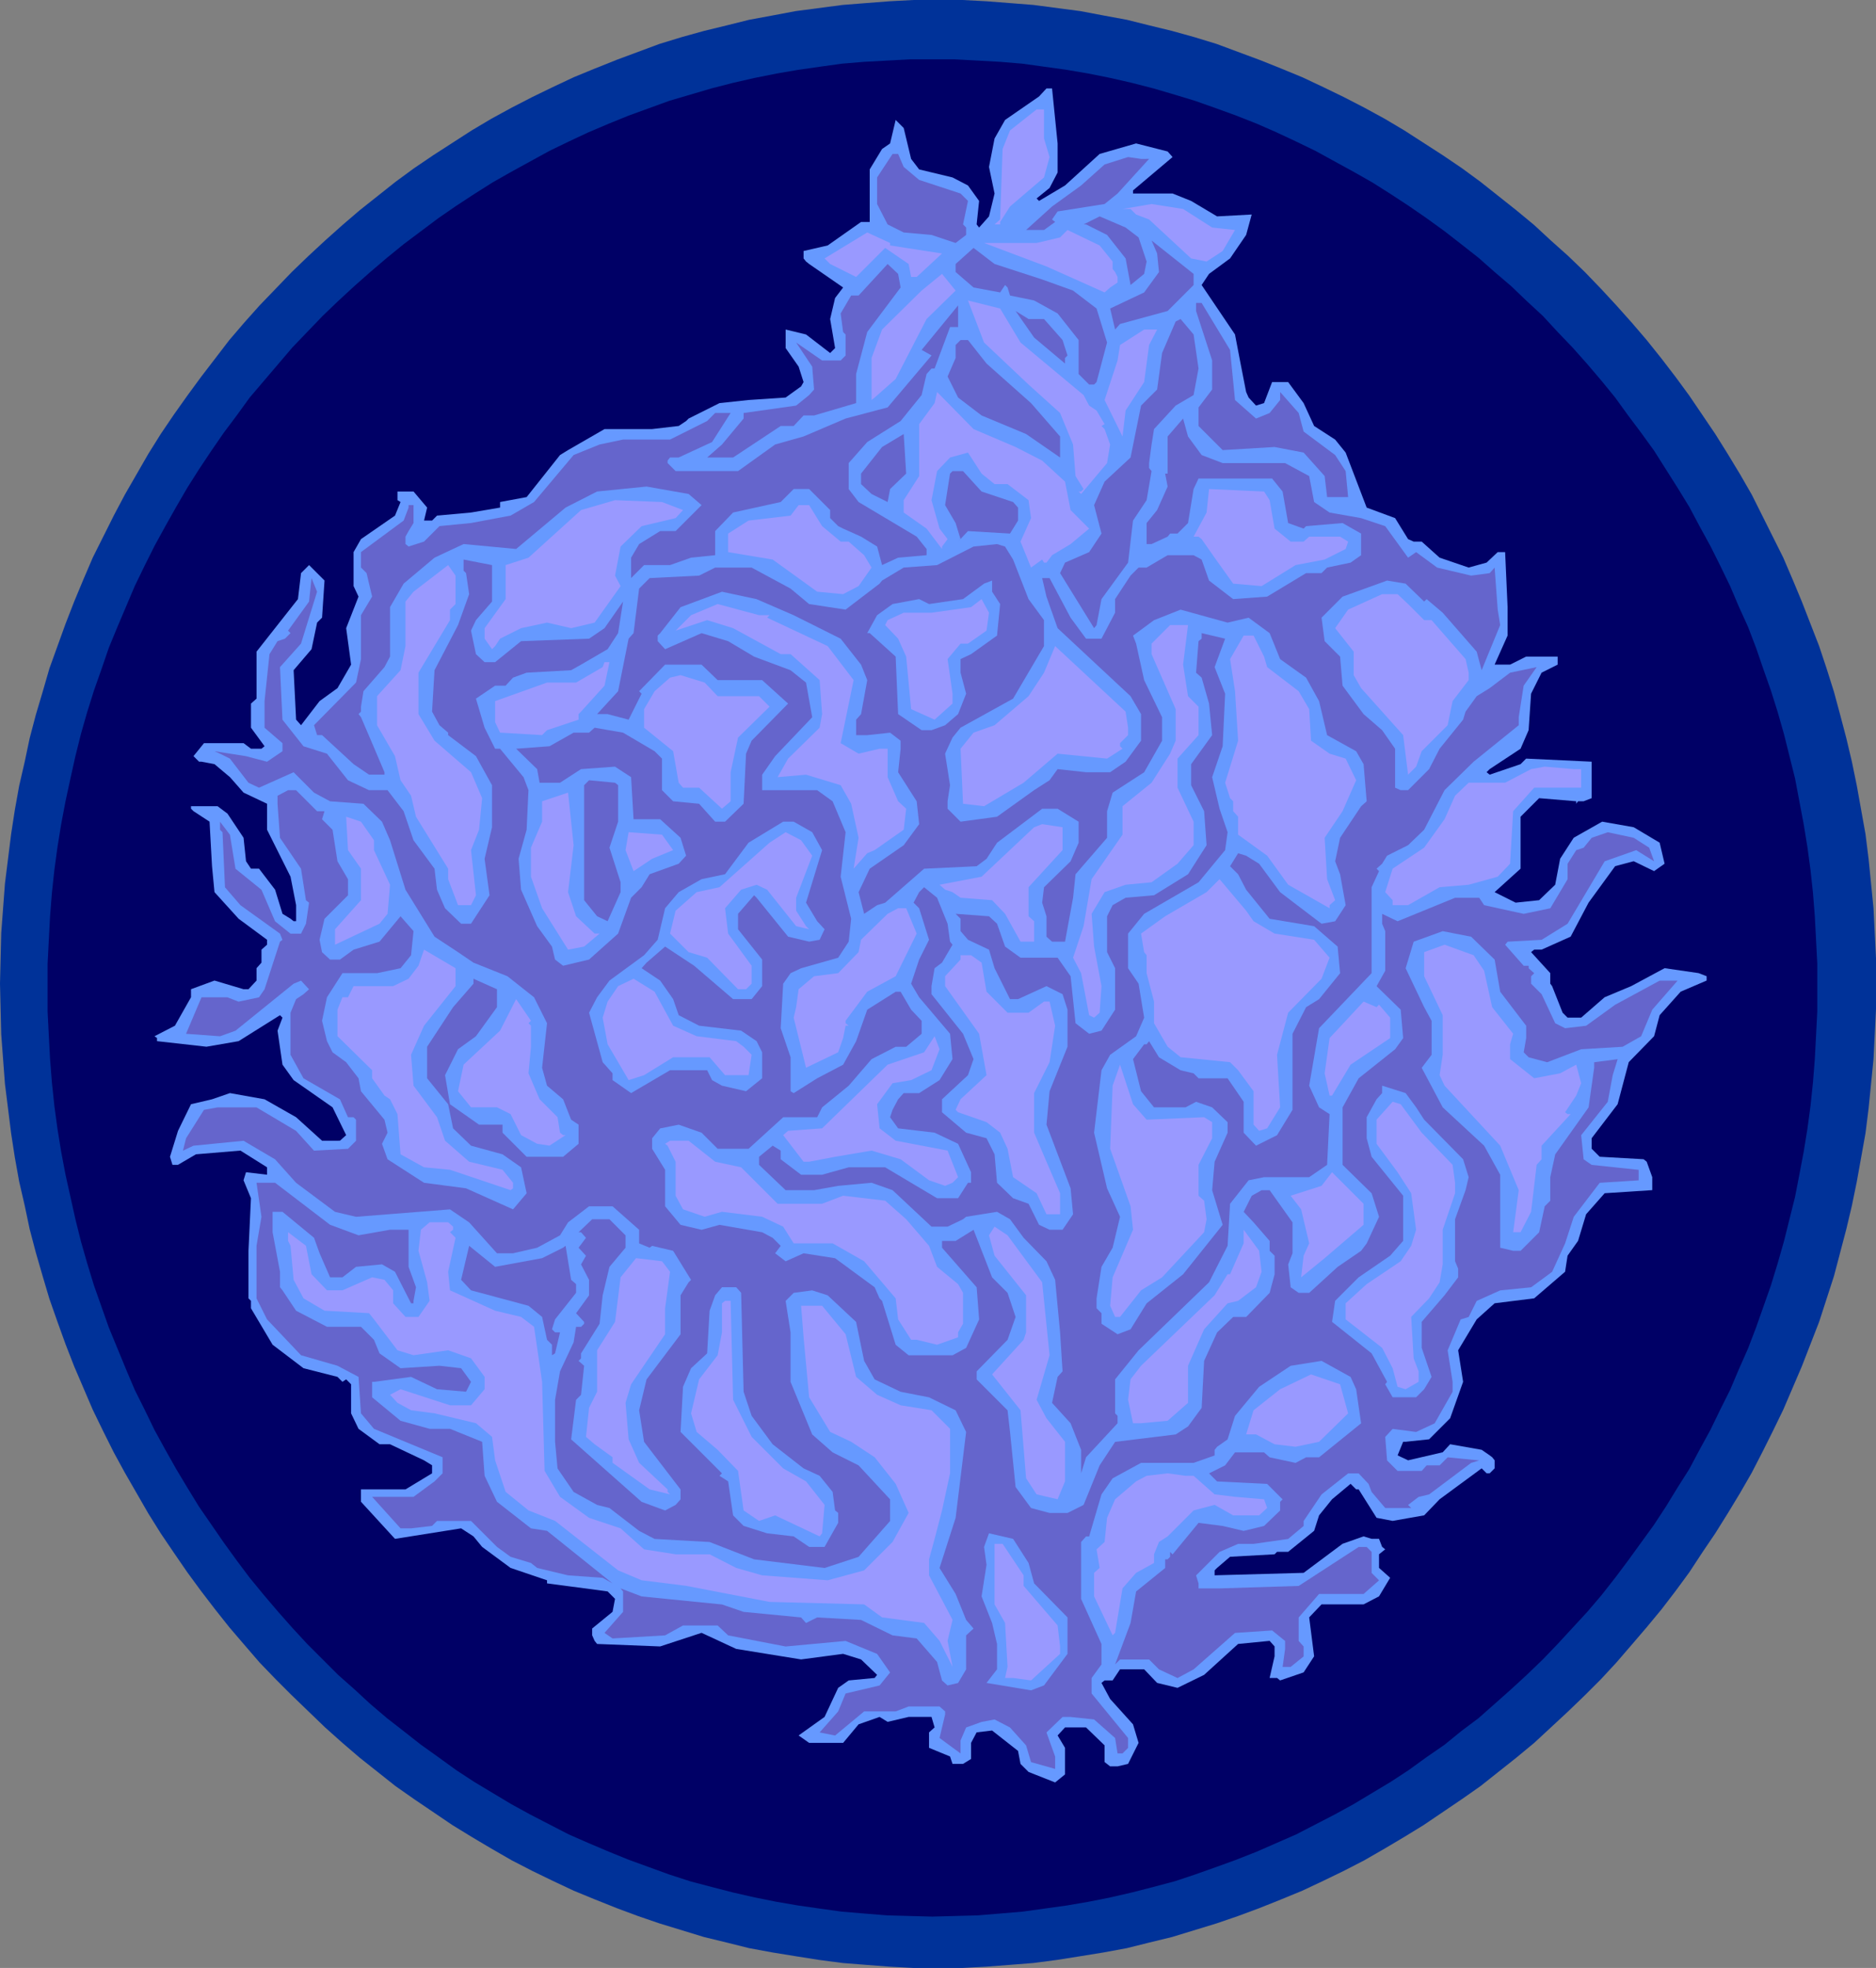
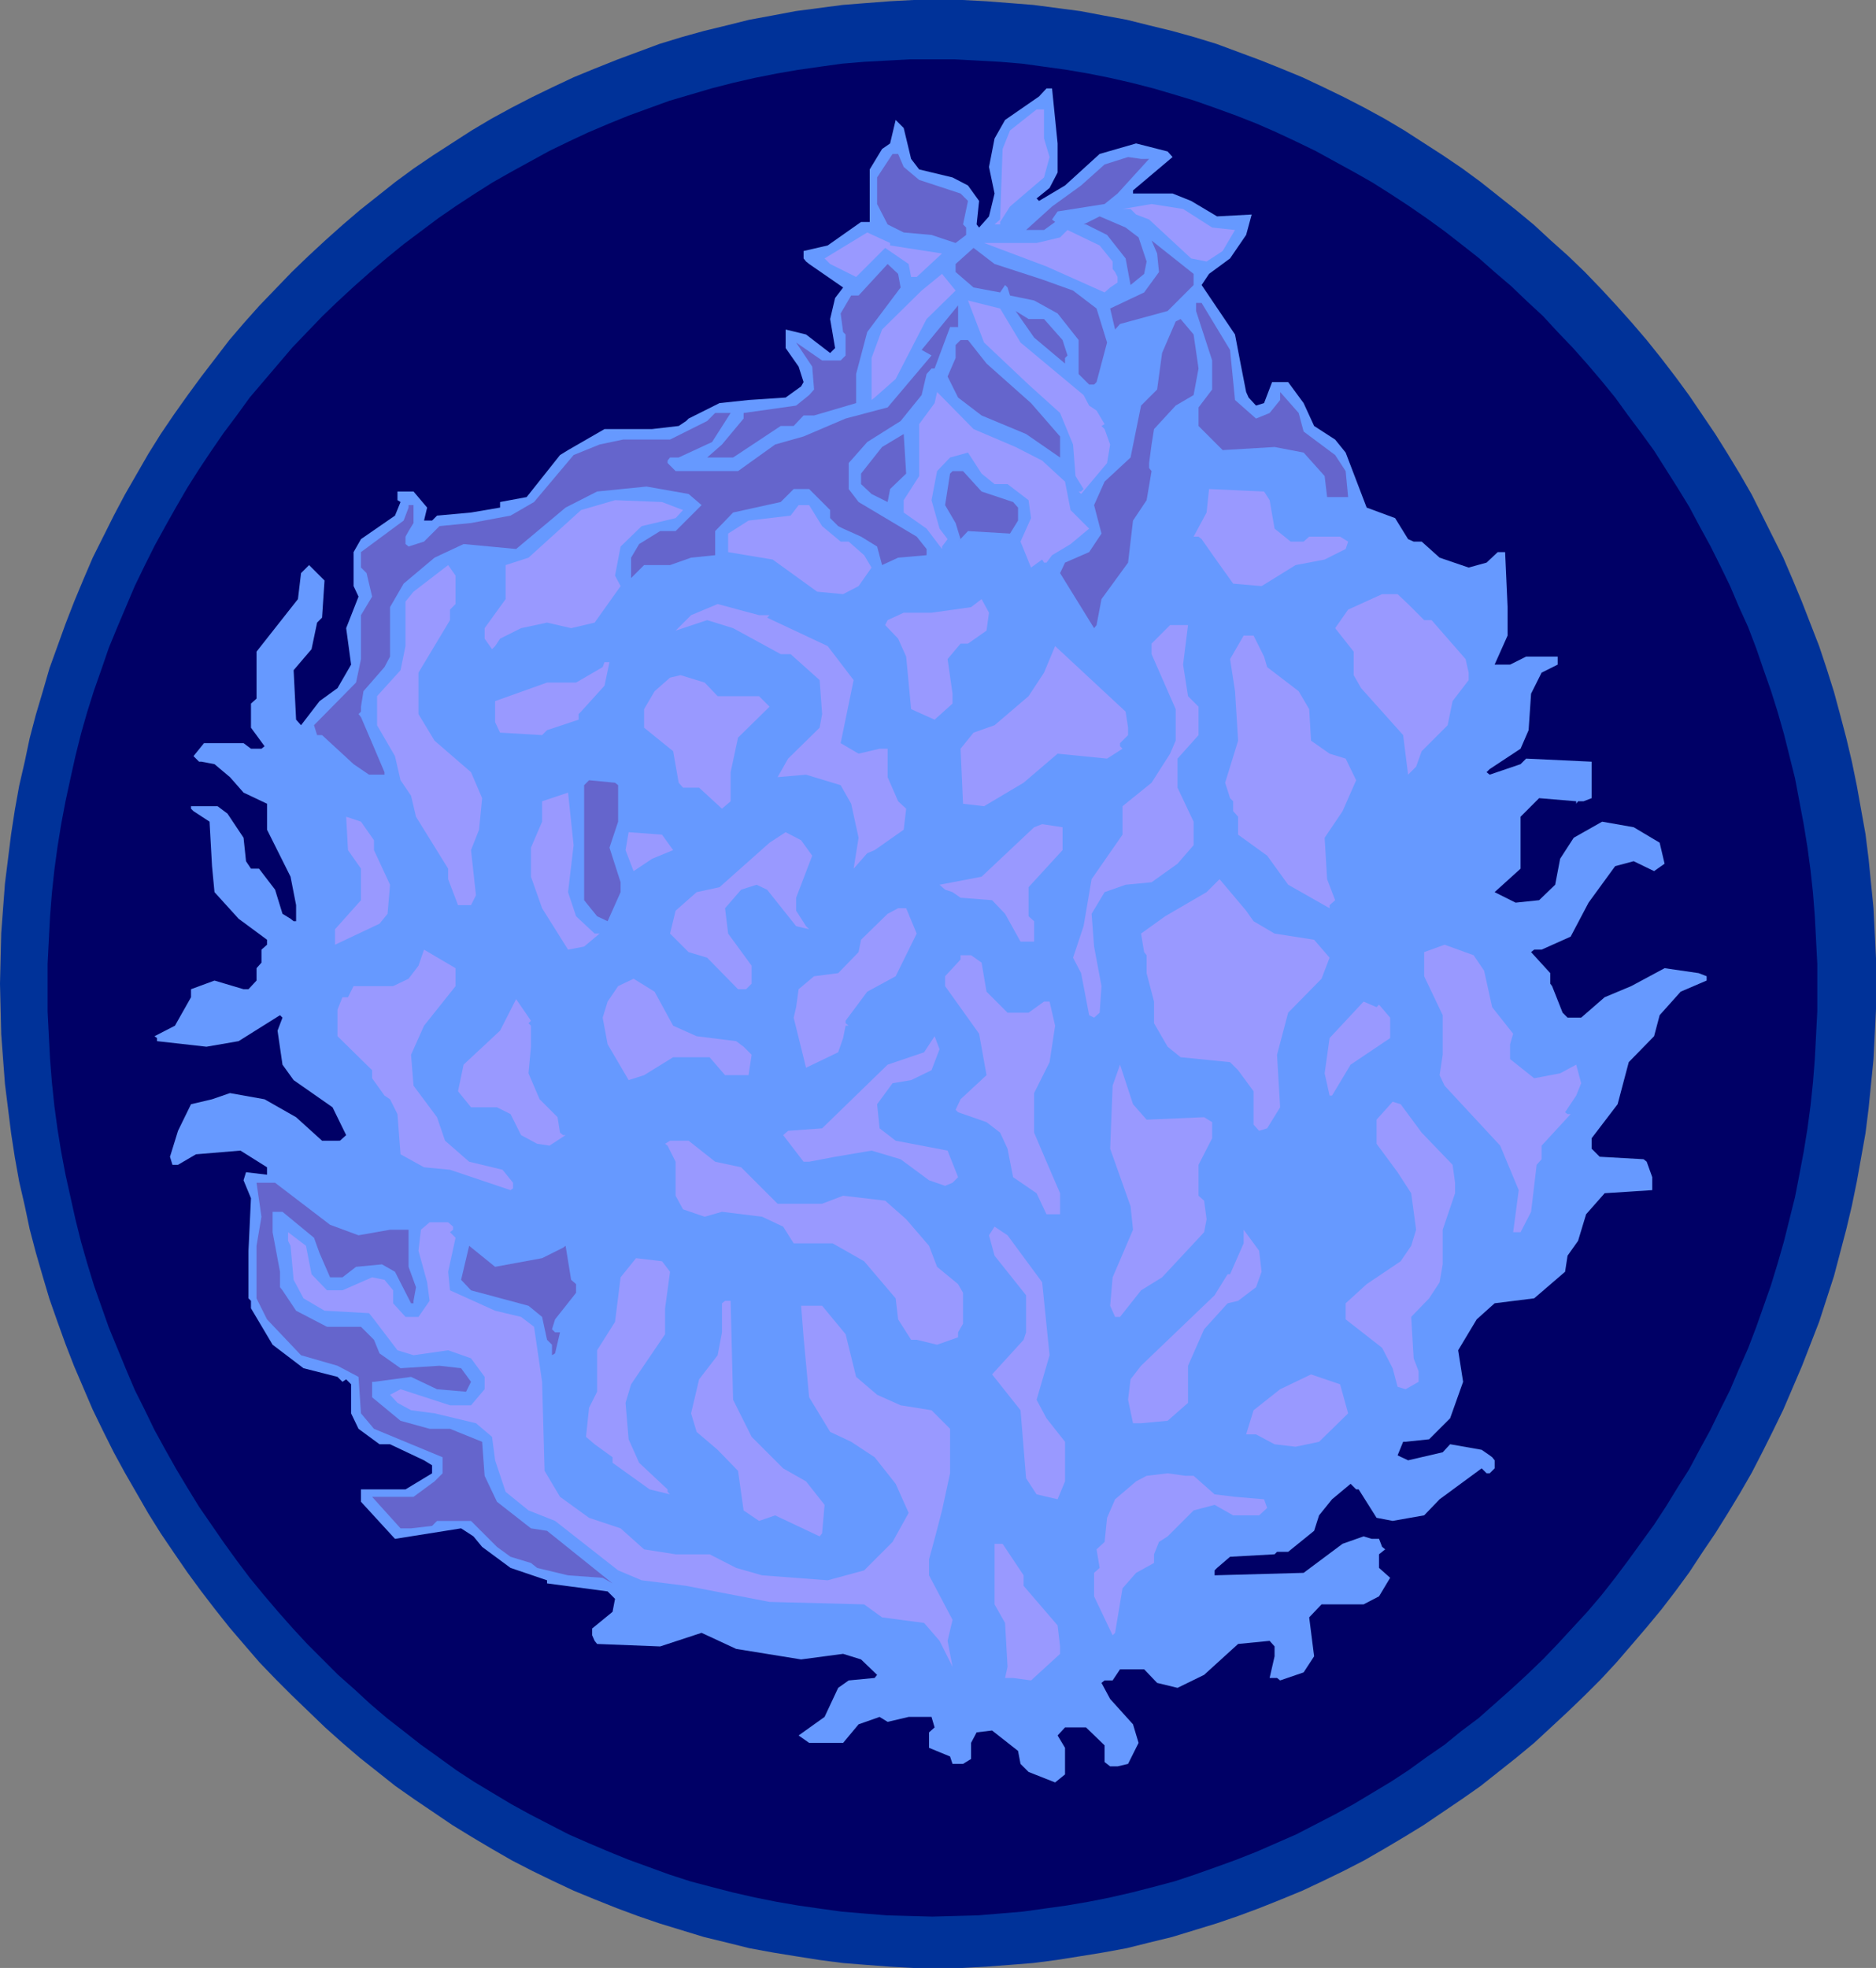
<svg xmlns="http://www.w3.org/2000/svg" xmlns:ns1="http://sodipodi.sourceforge.net/DTD/sodipodi-0.dtd" xmlns:ns2="http://www.inkscape.org/namespaces/inkscape" version="1.0" width="129.766mm" height="136.095mm" id="svg73" ns1:docname="Abstract - Painting 27.wmf">
  <rect width="100%" height="100%" fill="#808080" stroke="none" />
  <ns1:namedview id="namedview73" pagecolor="#ffffff" bordercolor="#000000" borderopacity="0.25" ns2:showpageshadow="2" ns2:pageopacity="0.0" ns2:pagecheckerboard="0" ns2:deskcolor="#d1d1d1" ns2:document-units="mm" />
  <defs id="defs1">
    <pattern id="WMFhbasepattern" patternUnits="userSpaceOnUse" width="6" height="6" x="0" y="0" />
  </defs>
  <path style="fill:#003299;fill-opacity:1;fill-rule:evenodd;stroke:none" d="m 245.147,0 h 6.464 l 6.141,0.323 6.302,0.485 6.141,0.485 6.141,0.808 6.141,0.808 5.979,1.131 6.141,1.131 5.818,1.454 5.979,1.454 5.818,1.616 5.818,1.778 5.656,2.101 5.656,2.101 5.656,2.262 5.494,2.262 5.494,2.586 5.333,2.586 5.333,2.747 5.333,2.909 5.171,3.07 5.01,3.232 5.01,3.232 5.01,3.394 4.848,3.555 4.686,3.717 4.686,3.717 4.686,3.878 4.363,4.04 4.525,4.04 4.363,4.202 4.202,4.363 4.04,4.363 4.04,4.525 3.878,4.525 3.878,4.848 3.717,4.848 3.555,4.848 3.394,5.01 3.394,5.01 3.232,5.171 3.232,5.333 3.07,5.333 2.747,5.494 2.747,5.494 2.747,5.494 2.424,5.656 2.424,5.818 2.262,5.818 2.262,5.818 1.939,5.818 1.939,6.141 1.616,5.979 1.616,6.141 1.454,6.141 1.293,6.302 1.131,6.302 1.131,6.302 0.808,6.464 0.646,6.464 0.646,6.464 0.323,6.464 0.323,6.626 v 6.626 6.626 l -0.323,6.626 -0.323,6.464 -0.646,6.464 -0.646,6.464 -0.808,6.464 -1.131,6.302 -1.131,6.302 -1.293,6.302 -1.454,6.141 -1.616,6.141 -1.616,6.141 -1.939,5.979 -1.939,5.979 -2.262,5.818 -2.262,5.818 -2.424,5.656 -2.424,5.656 -2.747,5.656 -2.747,5.494 -2.747,5.333 -3.07,5.333 -3.232,5.333 -3.232,5.171 -3.394,5.01 -3.394,5.171 -3.555,4.848 -3.717,4.848 -3.878,4.686 -3.878,4.525 -4.04,4.686 -4.04,4.363 -4.202,4.202 -4.363,4.202 -4.525,4.202 -4.363,4.04 -4.686,3.878 -4.686,3.717 -4.686,3.717 -4.848,3.394 -5.01,3.394 -5.01,3.394 -5.01,3.07 -5.171,3.07 -5.333,3.07 -5.333,2.747 -5.333,2.586 -5.494,2.586 -5.494,2.262 -5.656,2.262 -5.656,2.101 -5.656,1.939 -5.818,1.778 -5.818,1.778 -5.979,1.454 -5.818,1.454 -6.141,1.131 -5.979,0.97 -6.141,0.97 -6.141,0.808 -6.141,0.485 -6.302,0.485 -6.141,0.323 h -6.464 -6.302 l -6.141,-0.323 -6.302,-0.485 -6.141,-0.485 -6.141,-0.808 -6.141,-0.97 -5.979,-0.97 -6.141,-1.131 -5.818,-1.454 -5.979,-1.454 -5.818,-1.778 -5.818,-1.778 -5.656,-1.939 -5.656,-2.101 -5.656,-2.262 -5.494,-2.262 -5.494,-2.586 -5.333,-2.586 -5.333,-2.747 -5.333,-3.07 -5.171,-3.07 -5.01,-3.07 -5.01,-3.394 -5.01,-3.394 -4.848,-3.394 -4.686,-3.717 -4.686,-3.717 -4.525,-3.878 -4.525,-4.04 -4.363,-4.202 -4.363,-4.202 -4.202,-4.202 -4.202,-4.363 -4.04,-4.686 -3.878,-4.525 -3.717,-4.686 -3.717,-4.848 -3.555,-4.848 -3.555,-5.171 -3.394,-5.01 -3.232,-5.171 -3.07,-5.333 -3.07,-5.333 -2.909,-5.333 -2.747,-5.494 -2.747,-5.656 -2.424,-5.656 -2.424,-5.656 -2.262,-5.818 -2.101,-5.818 -2.101,-5.979 -1.778,-5.979 -1.778,-6.141 -1.616,-6.141 -1.293,-6.141 -1.454,-6.302 -1.131,-6.302 -0.97,-6.302 -0.808,-6.464 -0.808,-6.464 -0.485,-6.464 -0.485,-6.464 -0.162,-6.626 L 0,257.106 l 0.162,-6.626 0.162,-6.626 0.485,-6.464 0.485,-6.464 0.808,-6.464 0.808,-6.464 0.97,-6.302 1.131,-6.302 1.454,-6.302 1.293,-6.141 1.616,-6.141 1.778,-5.979 1.778,-6.141 2.101,-5.818 2.101,-5.818 2.262,-5.818 2.424,-5.818 2.424,-5.656 2.747,-5.494 2.747,-5.494 2.909,-5.494 3.07,-5.333 3.07,-5.333 3.232,-5.171 3.394,-5.01 3.555,-5.01 3.555,-4.848 3.717,-4.848 3.717,-4.848 3.878,-4.525 4.04,-4.525 4.202,-4.363 4.202,-4.363 4.363,-4.202 4.363,-4.04 4.525,-4.04 4.525,-3.878 4.686,-3.717 4.686,-3.717 4.848,-3.555 5.01,-3.394 5.01,-3.232 5.01,-3.232 5.171,-3.07 5.333,-2.909 5.333,-2.747 5.333,-2.586 5.494,-2.586 5.494,-2.262 5.656,-2.262 5.656,-2.101 5.656,-2.101 5.818,-1.778 5.818,-1.616 5.979,-1.454 5.818,-1.454 6.141,-1.131 5.979,-1.131 6.141,-0.808 6.141,-0.808 6.141,-0.485 6.302,-0.485 L 238.845,0 Z" id="path1" />
  <path style="fill:#000066;fill-opacity:1;fill-rule:evenodd;stroke:none" d="m 243.693,15.514 h 5.979 l 5.979,0.323 5.818,0.323 5.818,0.485 5.818,0.808 5.818,0.808 5.656,0.97 5.656,1.131 5.656,1.293 5.656,1.454 5.494,1.616 5.333,1.616 5.494,1.939 5.333,1.939 5.333,2.101 5.171,2.262 5.171,2.424 5.01,2.424 5.01,2.747 5.01,2.747 4.848,2.747 4.848,3.07 4.686,3.07 4.686,3.232 4.686,3.394 4.363,3.394 4.525,3.555 4.202,3.717 4.363,3.717 4.04,3.878 4.202,3.878 3.878,4.202 3.878,4.04 3.878,4.363 3.717,4.363 3.555,4.363 3.394,4.686 3.394,4.525 3.394,4.686 3.07,4.848 3.07,4.848 3.07,5.01 2.747,5.171 2.747,5.01 2.586,5.171 2.586,5.333 2.262,5.333 2.424,5.333 2.101,5.494 1.939,5.656 1.939,5.494 1.778,5.656 1.616,5.656 1.454,5.818 1.454,5.818 1.131,5.979 1.131,5.979 0.97,5.979 0.808,5.979 0.646,5.979 0.485,6.141 0.323,6.141 0.323,6.302 v 6.302 6.141 l -0.323,6.302 -0.323,6.141 -0.485,6.141 -0.646,6.141 -0.808,5.979 -0.97,5.979 -1.131,5.979 -1.131,5.818 -1.454,5.818 -1.454,5.818 -1.616,5.656 -1.778,5.818 -1.939,5.494 -1.939,5.494 -2.101,5.494 -2.424,5.494 -2.262,5.333 -2.586,5.171 -2.586,5.333 -2.747,5.01 -2.747,5.171 -3.07,4.848 -3.07,5.01 -3.07,4.686 -3.394,4.686 -3.394,4.686 -3.394,4.525 -3.555,4.525 -3.717,4.363 -3.878,4.202 -3.878,4.202 -3.878,4.04 -4.202,4.04 -4.04,3.717 -4.363,3.878 -4.202,3.717 -4.525,3.394 -4.363,3.555 -4.686,3.232 -4.686,3.394 -4.686,3.07 -4.848,2.909 -4.848,2.909 -5.01,2.747 -5.01,2.586 -5.01,2.586 -5.171,2.262 -5.171,2.262 -5.333,2.101 -5.333,1.939 -5.494,1.939 -5.333,1.778 -5.494,1.454 -5.656,1.454 -5.656,1.293 -5.656,1.131 -5.656,0.97 -5.818,0.808 -5.818,0.808 -5.818,0.485 -5.818,0.485 -5.979,0.162 -5.979,0.162 -5.818,-0.162 -5.979,-0.162 -5.979,-0.485 -5.818,-0.485 -5.818,-0.808 -5.656,-0.808 -5.656,-0.97 -5.656,-1.131 -5.656,-1.293 -5.656,-1.454 -5.494,-1.454 -5.494,-1.778 -5.333,-1.939 -5.333,-1.939 -5.171,-2.101 -5.333,-2.262 -5.171,-2.262 -5.01,-2.586 -5.01,-2.586 -5.01,-2.747 -4.848,-2.909 -4.848,-2.909 -4.686,-3.07 -4.686,-3.394 -4.525,-3.232 -4.525,-3.555 -4.363,-3.394 -4.363,-3.717 -4.202,-3.878 -4.202,-3.717 -4.04,-4.04 -4.04,-4.04 -3.878,-4.202 -3.717,-4.202 -3.717,-4.363 -3.717,-4.525 -3.394,-4.525 -3.394,-4.686 -3.232,-4.686 -3.232,-4.686 -3.07,-5.01 -2.909,-4.848 -2.909,-5.171 -2.747,-5.01 -2.586,-5.333 -2.586,-5.171 -2.262,-5.333 -2.262,-5.494 -2.262,-5.494 -1.939,-5.494 -1.939,-5.494 -1.778,-5.818 -1.616,-5.656 -1.454,-5.818 -1.293,-5.818 -1.293,-5.818 -1.131,-5.979 -0.97,-5.979 -0.808,-5.979 -0.646,-6.141 -0.485,-6.141 -0.323,-6.141 -0.323,-6.302 v -6.141 -6.302 l 0.323,-6.302 0.323,-6.141 0.485,-6.141 0.646,-5.979 0.808,-5.979 0.97,-5.979 1.131,-5.979 1.293,-5.979 1.293,-5.818 1.454,-5.818 1.616,-5.656 1.778,-5.656 1.939,-5.494 1.939,-5.656 2.262,-5.494 2.262,-5.333 2.262,-5.333 2.586,-5.333 2.586,-5.171 2.747,-5.01 2.909,-5.171 2.909,-5.01 3.07,-4.848 3.232,-4.848 3.232,-4.686 3.394,-4.525 3.394,-4.686 3.717,-4.363 3.717,-4.363 3.717,-4.363 3.878,-4.04 4.04,-4.202 4.04,-3.878 4.202,-3.878 4.202,-3.717 4.363,-3.717 4.363,-3.555 4.525,-3.394 4.525,-3.394 4.686,-3.232 4.686,-3.07 4.848,-3.07 4.848,-2.747 5.01,-2.747 5.01,-2.747 5.01,-2.424 5.171,-2.424 5.333,-2.262 5.171,-2.101 5.333,-1.939 5.333,-1.939 5.494,-1.616 5.494,-1.616 5.656,-1.454 5.656,-1.293 5.656,-1.131 5.656,-0.97 5.656,-0.808 5.818,-0.808 5.818,-0.485 5.979,-0.323 5.979,-0.323 z" id="path2" />
  <path style="fill:#6699ff;fill-opacity:1;fill-rule:evenodd;stroke:none" d="m 276.497,37.491 v 7.595 l -2.101,4.04 -3.394,2.747 0.646,0.646 6.787,-4.04 9.05,-8.242 9.534,-2.747 8.242,2.101 1.293,1.454 -10.342,8.726 v 0.808 h 10.342 l 4.848,1.939 6.787,4.04 9.05,-0.485 -1.454,5.333 -4.202,6.141 -5.494,4.04 -1.939,2.909 8.726,12.928 1.454,7.595 1.454,7.434 0.646,1.454 1.939,2.101 2.101,-0.646 2.101,-5.494 h 4.202 l 4.04,5.494 2.747,5.979 5.494,3.555 2.747,3.394 5.494,14.382 7.434,2.747 3.394,5.494 1.454,0.646 h 2.101 l 4.686,4.202 7.595,2.586 4.686,-1.293 2.909,-2.747 h 1.939 l 0.646,14.382 v 7.434 l -3.394,7.595 h 4.04 l 4.202,-2.101 h 8.242 v 2.101 l -4.202,2.101 -2.747,5.494 -0.646,9.534 -2.101,4.848 -8.08,5.333 -0.808,0.808 0.808,0.646 8.08,-2.747 1.454,-1.454 17.13,0.808 v 9.534 l -2.101,0.808 h -1.454 l -0.485,0.646 v -0.646 l -9.696,-0.808 -4.848,4.848 v 13.574 l -6.787,6.141 5.494,2.747 6.141,-0.646 4.202,-4.04 1.293,-6.787 3.555,-5.494 7.434,-4.202 8.242,1.454 6.787,4.04 1.293,5.494 -2.747,1.939 -5.333,-2.586 -4.848,1.293 -6.949,9.534 -4.686,8.888 -7.595,3.394 h -1.939 l -0.808,0.646 5.01,5.494 v 2.747 l 0.485,0.646 2.747,6.949 1.293,1.293 h 3.555 l 6.141,-5.333 6.949,-2.909 8.726,-4.686 8.888,1.293 2.101,0.808 v 1.131 l -6.787,2.909 -5.494,6.141 -1.454,5.494 -6.626,6.787 -2.909,10.989 -6.787,8.888 v 2.747 l 2.101,2.101 11.474,0.646 0.808,0.646 1.454,4.04 v 3.394 l -12.443,0.808 -4.848,5.494 -2.101,6.949 -2.747,3.878 -0.646,4.202 -8.08,6.949 -10.342,1.293 -4.686,4.202 -4.848,8.08 1.293,8.242 -3.394,9.534 -5.494,5.494 -6.141,0.646 h -0.646 l -1.454,3.555 2.747,1.293 9.05,-2.101 1.939,-2.101 8.242,1.454 2.101,1.454 0.646,0.485 0.646,0.808 v 2.101 l -1.293,1.293 h -0.808 l -1.293,-1.293 -10.989,8.08 -4.04,4.202 -8.242,1.454 -4.202,-0.808 -4.686,-7.434 H 354.55 l -1.454,-1.454 -4.848,4.04 -3.394,4.202 -1.293,4.04 -6.787,5.494 h -2.909 l -0.646,0.646 -11.635,0.646 -3.394,2.909 -0.646,0.646 v 1.293 l 23.27,-0.646 10.181,-7.595 5.494,-1.939 2.101,0.646 h 1.939 l 0.808,2.101 0.808,0.646 -1.616,1.293 v 3.555 l 2.909,2.586 -2.909,4.848 -4.04,2.101 h -10.989 l -3.232,3.394 1.293,10.181 -2.747,4.202 -6.141,2.101 -0.808,-0.646 h -1.939 l 1.293,-5.656 v -2.586 l -1.293,-1.454 -8.242,0.808 -8.888,8.08 -6.949,3.394 -5.333,-1.293 -3.394,-3.555 h -6.302 l -1.939,2.909 h -2.101 l -0.808,0.646 2.262,4.202 5.979,6.626 1.454,4.848 -2.747,5.494 -2.747,0.646 h -1.939 l -1.454,-1.131 v -4.363 l -4.848,-4.686 h -5.494 l -1.939,2.101 1.939,3.232 v 6.949 l -2.586,2.101 -6.949,-2.747 -2.101,-2.101 -0.646,-3.394 -6.787,-5.333 -4.04,0.485 -1.454,2.747 v 4.202 l -2.101,1.293 h -2.747 l -0.646,-1.939 -5.494,-2.262 v -4.04 l 1.454,-1.293 -0.808,-2.747 h -5.979 l -5.494,1.293 -2.101,-1.293 -5.494,1.939 -4.04,4.848 h -8.888 l -2.747,-1.939 6.787,-4.848 3.555,-7.595 2.747,-1.939 6.787,-0.646 0.646,-0.808 -4.202,-4.04 -4.686,-1.454 -10.989,1.454 -16.968,-2.747 -9.05,-4.202 -10.827,3.555 -16.483,-0.646 -0.646,-0.808 -0.646,-1.454 v -1.778 l 5.333,-4.363 0.646,-3.394 -1.939,-1.939 -15.837,-2.101 v -0.808 l -9.534,-3.232 -7.434,-5.494 -2.262,-2.747 -3.232,-2.101 -17.291,2.747 -8.888,-9.696 v -3.232 h 11.635 l 6.949,-4.202 v -2.101 l -2.101,-1.293 -8.888,-4.202 h -2.747 l -5.494,-4.04 -1.939,-4.04 v -7.595 l -1.293,-1.293 -0.97,0.646 -1.293,-1.293 -8.888,-2.262 -8.08,-6.141 -5.656,-9.534 v -1.939 l -0.646,-0.646 v -12.443 l 0.646,-13.736 -1.939,-4.686 0.646,-2.101 5.494,0.646 v -1.939 l -6.949,-4.363 -11.635,0.97 -4.686,2.747 h -1.454 l -0.646,-2.101 2.101,-6.787 3.394,-6.949 5.494,-1.293 4.686,-1.616 9.05,1.616 8.242,4.686 6.787,6.141 H 88.88 l 1.616,-1.454 -3.555,-7.272 -10.181,-7.11 -2.909,-4.04 -1.293,-8.888 1.293,-3.394 -0.646,-0.646 -10.827,6.787 -8.403,1.454 -12.928,-1.454 v -0.808 l -0.646,-0.485 5.333,-2.747 4.202,-7.434 v -2.101 l 6.141,-2.262 7.595,2.262 h 1.293 l 2.101,-2.262 v -3.232 l 1.293,-1.454 v -3.394 l 1.454,-1.293 v -1.293 l -7.434,-5.494 -6.302,-6.949 -0.646,-6.787 -0.646,-11.635 -4.202,-2.747 -0.646,-0.646 v -0.646 h 6.949 l 2.586,1.939 4.202,6.302 0.646,6.141 1.293,1.939 h 2.101 l 4.202,5.494 1.939,6.302 2.101,1.293 0.808,0.646 h 0.646 v -4.202 l -1.454,-7.434 -6.141,-12.282 v -6.787 l -6.141,-2.909 -3.555,-4.04 -4.04,-3.394 -3.394,-0.646 h -0.646 l -1.454,-1.454 2.747,-3.394 h 10.342 l 1.939,1.454 h 2.747 l 0.808,-0.646 -3.555,-4.848 v -6.302 l 1.454,-1.293 v -12.282 l 10.827,-13.736 0.808,-6.787 2.101,-2.101 4.04,4.04 -0.646,9.696 -1.293,1.293 -1.454,6.949 -4.686,5.494 0.646,12.928 1.293,1.454 4.848,-6.302 4.686,-3.394 3.555,-6.141 -1.293,-9.534 3.232,-8.242 -1.293,-2.747 v -8.888 l 1.939,-3.394 8.888,-6.141 1.454,-3.555 -0.808,-0.485 v -2.262 h 4.202 l 3.555,4.202 -0.808,3.394 h 2.101 l 1.293,-1.293 8.888,-0.808 7.595,-1.293 v -1.454 l 6.949,-1.293 8.726,-10.989 2.101,-1.293 9.534,-5.494 h 12.443 l 6.949,-0.808 1.939,-1.293 0.646,-0.646 -0.646,-0.808 0.646,0.808 8.08,-4.04 7.595,-0.808 9.696,-0.646 4.04,-2.909 0.646,-1.131 -1.293,-4.04 -3.394,-4.848 v -4.848 l 5.333,1.293 6.302,4.848 1.293,-1.293 -1.293,-7.595 1.293,-5.494 2.101,-2.747 -8.888,-6.141 -0.808,-0.646 -0.646,-0.808 v -1.939 l 6.302,-1.454 8.726,-6.141 h 2.262 V 44.278 l 3.232,-5.333 2.101,-1.454 1.454,-6.141 2.101,2.101 1.939,8.08 2.101,2.747 8.726,2.101 4.04,2.101 2.909,4.04 -0.646,6.141 0.646,0.808 2.586,-2.909 1.454,-5.979 -1.454,-6.949 1.454,-7.434 2.747,-4.848 8.888,-6.141 1.939,-2.101 h 1.454 z" id="path3" />
  <path style="fill:#9999ff;fill-opacity:1;fill-rule:evenodd;stroke:none" d="m 272.942,36.198 1.454,4.848 -1.454,5.333 -8.888,7.595 -2.586,4.04 v 0.646 h -1.454 l 1.454,-1.293 0.646,-18.422 1.939,-4.848 6.949,-5.494 h 1.939 z" id="path4" />
  <path style="fill:#6565cc;fill-opacity:1;fill-rule:evenodd;stroke:none" d="m 236.259,43.632 4.04,3.394 10.827,3.555 1.939,1.939 -1.293,6.141 0.808,0.808 v 1.939 l -2.747,2.101 -6.302,-2.101 -7.272,-0.646 -4.202,-2.101 -2.747,-5.333 v -6.949 l 4.04,-6.141 h 1.454 z" id="path5" />
  <path style="fill:#6565cc;fill-opacity:1;fill-rule:evenodd;stroke:none" d="m 300.414,41.531 -8.242,9.05 -3.394,2.747 -12.282,1.939 -1.454,2.101 0.808,0.646 -2.909,2.101 h -4.686 l 6.787,-6.141 7.595,-5.494 6.141,-5.494 6.141,-1.939 3.394,0.485 z" id="path6" />
  <path style="fill:#ffffff;fill-opacity:1;fill-rule:evenodd;stroke:none" d="m 270.356,52.52 -3.555,3.555 z" id="path7" />
  <path style="fill:#9999ff;fill-opacity:1;fill-rule:evenodd;stroke:none" d="m 316.897,59.469 5.979,0.646 -3.232,5.494 -4.202,2.747 -4.04,-0.808 -10.989,-10.181 -3.394,-1.293 -1.454,-1.454 h -2.101 l 7.595,-1.293 8.242,1.293 z" id="path8" />
  <path style="fill:#6565cc;fill-opacity:1;fill-rule:evenodd;stroke:none" d="m 297.667,62.054 2.101,6.302 -0.646,3.232 -3.555,2.909 -1.293,-6.949 -4.848,-6.141 -5.494,-2.747 h -0.646 l 4.202,-2.101 6.787,2.909 z" id="path9" />
  <path style="fill:#9999ff;fill-opacity:1;fill-rule:evenodd;stroke:none" d="m 290.88,68.357 v 1.939 l 0.646,0.808 0.646,1.293 v 1.454 l -1.939,1.293 -1.454,1.293 -15.19,-6.787 -16.322,-6.141 h 13.736 l 6.141,-1.454 1.939,-1.939 8.403,4.04 z" id="path10" />
  <path style="fill:#9999ff;fill-opacity:1;fill-rule:evenodd;stroke:none" d="m 232.704,64.155 13.574,2.101 -6.626,6.141 h -1.454 l -0.646,-3.394 -6.141,-4.202 -7.595,7.595 -6.787,-3.394 -1.454,-1.454 11.15,-6.787 5.979,2.747 z" id="path11" />
  <path style="fill:#6565cc;fill-opacity:1;fill-rule:evenodd;stroke:none" d="m 312.049,74.498 -6.787,6.787 -12.443,3.394 -1.293,1.454 -1.293,-5.494 8.888,-4.202 3.878,-5.333 -0.485,-4.848 -1.454,-3.394 10.989,8.726 z" id="path12" />
  <path style="fill:#6565cc;fill-opacity:1;fill-rule:evenodd;stroke:none" d="m 272.457,73.043 8.08,2.909 6.141,4.686 2.747,8.888 -2.747,10.342 -0.646,0.646 h -1.293 l -2.747,-2.747 v -8.888 l -5.494,-6.949 -6.141,-3.394 -6.302,-1.293 -0.646,-2.101 -0.646,-0.646 -1.293,1.939 -6.949,-1.293 -4.686,-4.04 v -2.101 l 4.686,-4.202 5.494,4.202 z" id="path13" />
  <path style="fill:#6565cc;fill-opacity:1;fill-rule:evenodd;stroke:none" d="m 235.451,75.144 -8.726,11.635 -2.909,10.989 v 7.595 l -10.989,3.232 h -2.747 l -2.586,2.747 h -3.394 l -12.443,8.242 h -6.787 l 3.878,-3.394 5.656,-6.787 v -1.454 l 13.736,-1.939 3.394,-2.747 1.293,-1.454 -0.485,-5.979 -4.202,-6.302 6.787,4.686 h 4.848 l 1.293,-1.293 v -5.494 l -0.646,-0.646 -0.646,-4.848 2.747,-4.686 h 1.939 l 7.595,-8.242 2.747,2.586 z" id="path14" />
  <path style="fill:#9999ff;fill-opacity:1;fill-rule:evenodd;stroke:none" d="m 242.238,83.386 -8.08,15.675 -5.494,4.848 -0.808,0.646 V 93.566 l 2.747,-7.434 10.342,-10.181 5.333,-4.363 3.555,4.363 z" id="path15" />
  <path style="fill:#9999ff;fill-opacity:1;fill-rule:evenodd;stroke:none" d="m 266.801,89.526 16.483,13.736 1.454,2.747 1.939,1.293 2.101,3.555 -0.808,0.485 0.808,0.808 1.454,4.04 -0.808,4.848 -6.787,8.08 -0.646,-0.646 h 0.646 l 0.646,-0.646 -2.101,-3.394 -0.646,-8.242 -3.394,-8.242 -8.242,-7.434 -11.635,-10.989 -4.202,-10.989 8.403,2.101 z" id="path16" />
  <path style="fill:#6565cc;fill-opacity:1;fill-rule:evenodd;stroke:none" d="m 321.584,91.466 1.293,13.09 5.494,4.848 3.555,-1.454 2.747,-3.394 v -2.101 l 4.848,5.494 1.293,4.848 8.242,6.141 2.747,4.202 0.646,6.787 h -5.494 l -0.646,-5.494 -5.494,-6.141 -7.595,-1.454 -13.574,0.808 -6.302,-6.302 v -4.848 l 3.555,-4.686 V 94.213 L 312.696,81.285 v -2.101 h 1.454 z" id="path17" />
  <path style="fill:#6565cc;fill-opacity:1;fill-rule:evenodd;stroke:none" d="m 248.379,85.486 -4.04,10.827 h -0.808 l -1.293,1.454 -1.293,5.494 -5.494,6.787 -8.726,5.494 -4.848,5.494 v 6.787 l 2.586,3.394 15.19,9.05 2.586,3.232 v 1.616 l -7.434,0.646 -4.202,1.939 -1.293,-4.848 -4.202,-2.586 -4.686,-2.101 -1.293,-0.646 -2.101,-2.101 v -2.101 l -5.494,-5.494 h -4.04 l -3.394,3.394 -12.443,2.747 -4.686,4.848 v 6.302 l -6.302,0.646 -5.494,1.939 h -6.787 l -3.394,3.394 v -5.333 l 2.101,-3.555 5.494,-3.394 h 4.04 l 6.787,-6.787 -3.394,-2.909 -10.989,-1.939 -12.928,1.293 -8.242,4.202 -12.928,10.827 -13.736,-1.293 -7.595,3.555 -8.08,6.787 -3.555,6.141 v 12.928 l -1.454,2.747 -5.494,6.302 -0.646,4.04 v 1.293 l -0.646,0.646 0.646,0.808 2.909,6.787 3.232,7.595 v 0.646 h -4.04 l -4.04,-2.747 -8.242,-7.595 h -1.293 l -0.808,-2.586 10.989,-11.15 1.293,-6.141 v -11.474 l 2.909,-4.848 -1.454,-6.141 -1.454,-1.454 v -4.04 l 11.15,-8.242 1.293,-3.394 v -0.646 h 1.293 v 4.686 l -1.293,2.101 -0.808,1.454 v 1.939 l 0.808,0.646 4.04,-1.293 4.04,-4.04 8.242,-0.808 10.342,-1.939 6.141,-3.555 10.342,-12.282 6.787,-2.747 6.141,-1.293 h 12.282 l 9.696,-4.848 2.101,-2.101 h 4.04 l -4.848,7.595 -8.726,4.04 h -2.262 l -0.646,0.808 v 0.646 l 2.101,2.101 h 16.322 l 9.696,-6.949 7.434,-2.101 10.989,-4.686 10.989,-2.909 11.474,-13.574 -2.586,-1.454 9.534,-11.635 v 5.656 z" id="path18" />
  <path style="fill:#6565cc;fill-opacity:1;fill-rule:evenodd;stroke:none" d="m 272.942,83.386 4.848,5.494 1.293,4.04 -0.646,0.646 v 1.454 l -8.08,-6.787 -4.848,-6.949 3.394,2.101 z" id="path19" />
  <path style="fill:#6565cc;fill-opacity:1;fill-rule:evenodd;stroke:none" d="m 313.342,96.314 -1.293,6.949 -4.686,2.747 -5.656,6.141 -0.646,4.04 -0.646,4.848 v 1.293 l 0.646,0.808 -1.293,7.595 -3.555,5.333 -1.293,10.989 -6.949,9.534 -1.293,6.787 -0.646,0.808 -8.888,-14.382 1.293,-2.747 6.302,-2.747 3.232,-4.848 -1.939,-7.434 2.747,-6.141 6.787,-6.302 2.747,-13.574 4.202,-4.202 1.293,-9.534 3.555,-8.242 1.293,-0.646 3.394,4.04 z" id="path20" />
-   <path style="fill:#9999ff;fill-opacity:1;fill-rule:evenodd;stroke:none" d="m 300.414,90.173 -1.293,9.696 -4.848,7.434 -0.808,6.787 -4.686,-9.534 3.394,-10.342 0.646,-4.04 6.302,-4.04 h 3.394 z" id="path21" />
  <path style="fill:#6565cc;fill-opacity:1;fill-rule:evenodd;stroke:none" d="m 257.913,95.021 11.635,10.342 7.595,8.726 v 5.494 l -8.888,-6.141 -11.635,-4.848 -6.141,-4.686 -2.747,-5.494 2.101,-4.848 v -3.394 l 1.293,-1.293 h 1.939 z" id="path22" />
  <path style="fill:#9999ff;fill-opacity:1;fill-rule:evenodd;stroke:none" d="m 265.509,116.837 6.949,3.555 5.979,5.494 1.454,7.434 4.848,4.848 -4.848,4.04 -4.848,2.909 -1.454,1.939 h -0.646 l -0.485,-0.808 -2.909,2.101 -2.747,-6.787 2.747,-6.141 -0.646,-4.686 -5.494,-4.202 h -3.394 l -3.394,-2.747 -3.555,-5.494 -4.686,1.293 -3.394,3.555 -1.454,7.595 2.101,7.434 2.101,2.747 -1.454,1.939 v 0.646 l -4.04,-5.333 -5.979,-4.202 v -3.232 l 4.04,-6.302 v -13.574 l 4.04,-5.494 0.646,-2.909 9.534,9.696 z" id="path23" />
-   <path style="fill:#6565cc;fill-opacity:1;fill-rule:evenodd;stroke:none" d="m 314.15,118.938 5.494,2.101 h 16.322 l 6.302,3.394 1.293,6.787 4.04,2.747 8.242,1.454 6.302,2.101 5.979,8.242 2.101,-1.454 5.494,4.04 8.888,2.101 4.848,-0.646 1.293,-1.454 0.808,10.989 0.646,4.04 -4.848,11.797 -1.293,-4.848 -8.888,-10.181 -4.202,-3.555 -0.646,0.646 -4.848,-4.686 -4.848,-0.808 -11.635,4.202 -5.494,5.494 0.808,6.141 4.04,4.04 0.646,7.595 5.494,7.434 4.848,4.202 3.394,4.848 v 10.181 l 1.454,0.646 h 1.939 l 5.494,-5.494 2.747,-5.333 6.141,-7.595 0.646,-2.101 2.909,-4.04 3.394,-2.101 5.333,-4.04 6.949,-1.454 -3.394,4.848 -1.293,8.242 v 2.101 l -11.797,9.534 -7.595,7.434 -5.333,10.342 -4.202,4.04 -5.494,2.747 -1.293,2.101 -1.454,1.293 0.646,0.646 -1.939,4.202 v 22.462 l -13.736,14.382 -2.586,15.029 2.586,5.656 2.747,1.778 -0.646,13.251 -4.686,3.232 h -11.797 l -4.04,0.808 -4.848,6.141 -0.646,10.989 -4.848,9.534 -18.422,17.776 -6.141,7.595 v 8.888 l 0.646,0.646 v 1.939 l -8.242,8.888 -1.293,4.202 v -6.141 l -2.747,-6.949 -4.848,-5.333 1.454,-6.787 1.293,-1.454 -0.646,-10.181 -1.293,-13.736 -2.262,-4.848 -5.979,-6.141 -3.555,-4.848 -3.394,-1.939 -8.08,1.293 -0.808,0.646 -4.04,1.939 h -4.202 l -10.181,-9.534 -5.494,-1.939 -8.726,0.808 -6.302,1.131 h -7.434 l -6.949,-6.626 v -2.101 l 3.555,-2.909 2.101,1.293 v 2.262 l 5.333,4.04 h 5.494 l 6.949,-1.939 h 9.534 l 13.574,8.08 h 5.494 l 2.586,-4.04 h 0.808 v -2.747 l -3.394,-7.434 -6.141,-2.909 -9.534,-1.131 -2.101,-2.909 0.646,-1.939 1.454,-2.747 1.454,-1.616 h 4.04 l 5.333,-3.394 3.394,-5.494 -0.646,-6.626 -8.08,-9.534 -2.101,-3.555 2.101,-6.302 2.586,-5.171 -2.586,-8.242 -1.454,-1.454 1.454,-2.747 1.293,-1.293 3.394,2.747 2.747,6.787 0.646,4.686 0.646,0.808 -2.747,4.686 -1.939,1.454 -0.808,4.686 v 2.101 l 8.242,10.342 2.747,6.626 -1.454,4.202 -6.787,6.302 v 3.394 l 6.302,5.333 5.333,1.454 2.101,4.202 0.646,7.434 4.202,4.04 4.04,1.454 2.747,5.494 2.747,1.293 h 3.394 l 2.747,-4.04 -0.646,-6.787 -6.302,-16.645 0.808,-8.726 4.686,-11.635 v -9.696 l -1.293,-4.04 -4.202,-2.101 -7.434,3.394 h -2.101 l -4.04,-8.08 -1.454,-4.848 -5.494,-2.586 -1.939,-2.262 v -3.232 l -1.293,-1.293 8.726,0.646 2.101,1.939 2.101,5.979 4.04,2.909 h 9.696 l 3.394,4.848 1.293,12.282 3.555,2.747 3.232,-0.808 3.555,-5.494 v -10.827 l -2.101,-4.202 v -9.373 l 1.454,-2.909 3.394,-1.939 7.434,-0.646 8.888,-5.494 4.848,-7.595 -0.646,-8.888 -3.394,-6.787 v -5.494 l 5.494,-7.595 -0.808,-8.242 -1.939,-6.787 -1.454,-1.293 0.646,-8.242 0.808,-0.646 v -1.454 l 6.141,1.454 -2.747,7.434 2.747,6.949 -0.646,13.736 -2.747,8.08 1.939,8.242 2.101,6.141 -0.646,4.686 -6.949,8.403 -14.221,8.242 -4.202,5.171 v 9.05 l 2.747,4.04 1.454,8.888 -2.101,4.848 -6.787,4.848 -2.262,4.04 -1.939,16.322 3.394,14.544 3.394,7.434 -1.939,8.08 -2.909,5.01 -1.293,8.242 v 2.586 l 1.293,1.293 v 2.747 l 4.202,2.747 3.394,-1.293 4.202,-6.787 9.534,-7.595 10.342,-12.928 -2.747,-9.05 0.646,-7.434 3.394,-7.595 v -2.747 l -4.04,-3.878 -4.202,-1.454 -2.747,1.454 h -8.242 l -3.394,-4.202 -2.101,-8.403 2.909,-3.878 h 0.646 l 0.646,-0.808 2.586,4.202 5.656,3.394 3.394,0.808 1.293,1.293 h 7.595 l 4.202,6.141 v 8.08 l 3.232,3.394 5.494,-2.747 4.04,-6.626 v -19.877 l 3.555,-6.949 3.394,-2.101 5.494,-6.787 -0.646,-6.949 -6.141,-5.333 -11.635,-1.939 -6.141,-7.595 -2.101,-4.04 -0.808,-0.808 -1.293,-1.293 2.101,-3.394 2.101,0.646 3.394,2.101 5.494,7.434 10.827,8.242 3.555,-0.646 2.747,-4.202 -1.454,-8.08 -1.293,-3.394 1.293,-6.141 5.494,-8.242 1.454,-1.293 -0.808,-9.696 -1.939,-3.394 -7.595,-4.202 -2.101,-8.888 -3.394,-6.141 -6.787,-4.848 -2.747,-6.787 -5.494,-4.04 -5.494,1.293 -12.282,-3.394 -6.949,2.747 -5.494,4.04 0.808,2.101 2.101,9.534 4.686,9.696 v 6.141 l -4.686,8.242 -8.242,5.333 -1.454,4.848 v 6.949 l -8.242,9.534 -0.646,6.141 -2.101,11.474 h -3.394 l -1.454,-1.293 v -5.333 l -1.131,-3.555 0.485,-4.04 6.949,-6.787 2.101,-4.848 v -5.494 l -5.494,-3.394 h -4.04 l -11.797,8.888 -2.747,4.202 -2.586,1.939 -13.736,0.646 -10.181,8.888 -2.101,0.646 -3.394,2.262 -1.454,-5.656 2.909,-6.141 8.888,-6.141 4.04,-5.494 -0.646,-5.979 -4.848,-7.595 0.646,-6.141 v -2.101 l -2.747,-2.101 -5.979,0.646 h -2.909 v -4.04 l 1.293,-1.454 1.616,-8.888 -1.616,-4.04 -5.333,-6.787 -12.282,-6.141 -9.696,-4.202 -9.05,-1.939 -10.827,4.04 -5.333,6.787 -0.646,0.646 v 1.454 l 1.939,2.101 9.534,-4.202 6.949,2.101 6.787,4.04 9.534,3.555 4.04,3.232 1.616,9.05 -9.696,10.181 -3.394,4.848 v 4.04 h 14.382 l 4.04,2.909 3.394,8.08 -1.293,11.635 2.747,10.989 -0.646,5.979 -2.747,4.202 -9.696,2.747 -2.747,1.293 -1.939,2.747 -0.646,11.635 2.586,7.595 v 8.888 l 0.808,0.485 6.141,-3.878 6.787,-3.555 3.394,-6.141 2.909,-8.242 7.434,-4.686 h 1.293 l 2.747,4.686 2.747,2.909 v 3.394 l -4.04,3.394 h -2.747 l -6.302,3.232 -5.979,6.949 -6.949,5.656 -1.293,2.586 h -8.888 l -9.05,8.242 h -8.08 l -4.202,-4.202 -5.979,-2.101 -4.848,0.97 -2.101,2.586 v 2.747 l 3.394,5.494 v 9.534 l 4.04,4.848 5.494,1.293 4.686,-1.293 11.15,1.939 2.747,1.454 2.101,2.101 -1.454,1.939 2.747,2.101 4.686,-2.101 8.242,1.293 10.342,7.595 1.293,2.909 0.646,0.646 3.555,11.474 3.394,2.747 h 11.474 l 3.555,-1.939 3.394,-7.434 -0.646,-8.403 -9.05,-10.342 v -1.778 h 3.555 l 4.686,-2.909 4.848,12.443 4.04,4.04 2.101,6.302 -2.101,5.979 -8.08,8.242 v 2.101 l 8.08,8.08 0.646,5.656 1.454,14.382 4.04,5.494 4.848,1.293 h 4.686 l 4.202,-2.101 4.202,-10.342 4.04,-6.141 15.837,-1.939 3.232,-2.101 3.555,-4.848 0.646,-12.282 3.394,-7.434 4.202,-4.04 h 3.394 l 6.141,-6.302 1.293,-4.848 v -4.848 l -1.293,-1.293 v -2.586 l -4.202,-4.848 -2.586,-2.747 2.101,-4.202 2.586,-1.454 h 2.101 l 5.979,8.403 v 8.08 l -1.131,2.909 0.646,5.979 2.101,1.454 h 2.747 l 7.434,-6.787 6.141,-4.202 1.454,-1.939 3.232,-6.949 -1.939,-6.141 -7.595,-7.434 v -15.029 l 4.202,-7.595 9.534,-7.595 2.101,-2.909 -0.646,-7.434 -6.302,-6.141 2.262,-4.04 v -10.342 l -0.808,-1.939 v -2.586 l 4.04,1.939 15.029,-6.141 h 6.302 l 1.293,1.939 10.342,2.262 6.949,-1.454 4.525,-7.595 v -4.04 l 2.262,-3.555 1.939,-0.646 2.101,-2.586 4.202,-1.454 6.787,1.454 4.04,2.586 1.293,3.555 -4.686,-2.909 -8.242,2.909 -9.696,16.322 -6.787,4.202 -8.888,0.485 -0.646,0.808 4.848,5.494 h 1.293 v 0.646 l 1.454,1.293 -0.808,0.808 v 1.939 l 2.747,2.747 3.555,7.595 2.586,1.293 5.494,-0.646 7.595,-5.494 11.635,-6.302 h 4.686 l -6.626,7.595 -2.909,6.949 -4.848,2.747 -10.827,0.646 -8.888,3.394 -4.848,-1.293 -1.293,-1.293 0.646,-3.717 v -3.232 l -6.787,-8.888 -1.454,-8.403 -6.141,-5.979 -7.434,-1.454 -7.595,2.747 -2.101,6.949 4.848,10.181 1.939,3.555 v 8.888 l -2.586,3.394 5.494,10.342 10.827,10.019 4.202,7.595 v 19.069 l 3.394,0.808 h 1.939 l 4.848,-4.848 1.454,-6.787 1.454,-1.454 v -6.141 l 1.293,-5.979 8.726,-12.282 1.454,-10.342 v -1.454 l 6.141,-0.808 -1.293,4.202 -1.293,6.949 -6.949,8.726 0.646,6.302 2.101,1.454 12.282,1.293 v 2.747 l -10.181,0.646 -6.787,8.888 -2.262,6.949 -3.394,7.434 -5.494,4.04 -8.08,0.808 -6.141,2.747 -2.101,4.202 -2.101,0.646 -3.394,8.08 1.293,8.242 v 2.586 l -4.686,8.242 -4.848,2.262 -6.141,-0.808 -1.939,2.101 0.485,6.141 2.747,2.747 h 6.302 l 1.293,-1.454 h 3.394 l 2.101,-2.101 8.242,0.808 -2.101,0.646 -10.989,8.242 -2.747,0.646 -2.747,2.101 0.808,0.808 h -6.787 l -3.555,-4.202 -0.808,-2.101 -2.586,-2.747 h -2.747 l -6.949,5.494 -4.686,6.949 v 1.293 l -4.04,3.394 -9.05,1.293 h -4.04 l -4.848,2.101 -6.141,6.141 0.646,2.101 v 1.293 h 5.494 l 20.685,-0.646 15.675,-10.181 h 2.101 l 1.293,1.293 v 5.494 l 1.939,1.939 -4.04,3.555 h -11.635 l -5.333,6.141 v 6.141 l 1.293,1.454 v 2.586 l -3.394,2.747 h -2.101 l 0.646,-4.686 v -2.101 l -3.394,-2.747 -9.696,0.646 -10.827,9.534 -4.202,2.262 -4.848,-2.262 -2.586,-2.586 h -7.595 l -1.293,1.293 4.04,-10.827 1.454,-8.242 7.595,-6.141 v -2.262 h 0.646 l 0.646,-0.646 v -1.293 l 0.646,0.646 6.787,-8.242 6.302,0.808 5.494,1.293 5.333,-1.293 4.202,-4.04 v -2.262 l 0.646,-0.646 -4.04,-4.04 -13.09,-0.646 -2.101,-2.101 4.202,-2.101 2.586,-3.394 h 7.595 l 1.454,1.293 6.787,1.454 2.747,-1.454 h 3.394 l 10.989,-8.888 -1.293,-8.888 -1.454,-3.232 -7.595,-4.202 -8.08,1.293 -8.242,5.494 -6.302,7.595 -1.939,6.141 -2.747,1.939 -0.646,0.808 v 1.454 l -5.494,1.939 h -13.736 l -7.434,4.04 -2.909,4.202 -3.232,10.989 h -0.808 l -1.293,1.454 v 14.867 l 5.333,11.797 v 5.333 l -2.586,3.555 v 4.04 l 9.534,11.635 v 2.586 l -1.454,1.454 h -1.293 l -0.646,-4.04 -5.494,-4.848 -6.141,-0.646 h -2.101 l -4.202,4.04 2.262,6.302 v 3.232 l -6.302,-1.778 -1.293,-4.363 -4.202,-4.686 -4.04,-2.101 -3.394,0.646 -4.04,1.454 -1.454,3.394 v 3.394 l -5.494,-4.04 1.454,-6.141 v -0.808 l -1.454,-1.293 h -8.08 l -3.394,1.293 h -8.242 l -7.595,6.302 -4.04,-0.808 4.848,-5.494 1.939,-4.686 8.888,-2.101 2.747,-3.394 -3.394,-4.848 -8.242,-3.394 -15.675,1.454 -15.029,-2.909 -2.747,-2.586 h -9.05 l -4.686,2.586 -13.736,0.808 -2.101,-1.454 4.848,-5.494 v -5.333 l -0.646,-0.808 5.494,2.101 21.008,2.101 5.656,1.939 15.029,1.454 1.293,1.454 2.909,-1.454 11.474,0.646 8.242,4.04 6.302,0.808 5.333,6.141 1.293,4.848 1.454,1.293 2.747,-0.646 2.101,-3.555 v -8.888 l 1.939,-1.778 -1.939,-2.262 -2.747,-6.787 -4.202,-6.787 4.202,-13.09 2.747,-22.462 -2.747,-5.656 -6.949,-3.394 -7.434,-1.454 -6.787,-3.232 -2.747,-4.848 -2.101,-10.181 -7.434,-6.949 -4.04,-1.293 -4.848,0.646 -2.101,2.101 1.293,8.242 v 12.928 l 5.656,13.736 5.333,4.686 6.787,3.394 8.242,8.888 v 5.656 l -8.242,9.373 -8.888,2.909 -18.422,-2.262 -11.635,-4.525 -14.382,-0.808 -4.04,-2.101 -7.757,-5.979 -3.232,-0.808 -6.141,-3.394 -4.202,-6.141 -0.646,-6.949 v -10.989 l 1.293,-7.434 3.555,-7.595 0.646,-4.04 h 1.293 l 0.808,-0.808 v -0.485 l -2.101,-2.262 3.394,-4.686 v -4.04 l -2.101,-4.04 1.293,-2.262 -1.939,-2.101 1.939,-2.586 -1.293,-1.454 h -0.646 l 3.555,-3.394 h 4.525 l 4.202,4.202 v 3.232 l -4.202,5.01 -1.778,7.434 -0.808,7.434 -4.848,7.757 v 1.293 l -0.646,0.646 1.454,1.293 -0.808,7.595 -1.293,1.293 -1.293,10.342 18.422,16.322 6.141,2.262 2.747,-1.454 1.293,-1.454 v -2.586 l -9.534,-12.443 -1.293,-8.242 1.939,-8.08 8.888,-11.797 v -10.181 l 2.101,-3.394 0.646,-0.646 -4.686,-7.595 -5.494,-1.293 -0.646,0.485 -2.747,-1.131 v -3.555 l -6.949,-6.141 h -6.141 l -5.494,4.202 -2.101,3.394 -5.979,3.232 -6.302,1.454 h -4.202 l -7.272,-8.08 -5.01,-3.394 -24.563,1.939 -5.494,-1.293 -10.181,-7.595 -5.494,-6.141 -8.242,-4.848 -13.09,1.293 -2.747,1.293 0.808,-3.232 4.686,-7.434 3.555,-0.646 h 10.181 l 10.342,6.141 4.686,5.171 8.888,-0.485 2.101,-2.101 v -5.494 l -0.646,-0.646 h -1.454 l -2.101,-4.686 -9.534,-5.494 -3.394,-6.141 v -10.989 l 1.454,-3.555 1.939,-1.293 1.454,-1.293 -2.101,-2.262 -1.939,0.808 -15.19,12.282 -4.04,1.454 -8.888,-0.646 4.04,-9.534 h 6.787 l 2.909,1.131 5.333,-1.131 1.454,-2.101 4.04,-12.443 0.646,-0.485 -0.646,-1.616 -10.342,-7.434 -4.04,-4.686 -0.646,-14.382 -0.646,-0.646 v -2.101 l 2.586,3.394 1.454,8.888 6.787,5.494 3.555,8.242 4.04,3.232 h 2.747 l 1.293,-2.586 0.808,-5.494 -0.808,-0.646 -1.293,-8.242 -5.494,-8.08 -0.646,-8.888 v -2.101 l 2.747,-1.454 h 2.101 l 5.494,5.494 h 1.939 l -0.646,2.101 2.747,2.747 1.293,8.242 2.747,4.686 v 4.202 l -6.141,6.141 -1.293,5.494 0.646,3.232 2.101,1.939 H 88.88 l 3.555,-2.586 6.787,-2.101 5.494,-6.626 3.394,3.878 -0.646,6.302 -2.747,3.394 -6.141,1.293 h -9.05 l -4.04,6.302 -1.293,6.141 1.293,5.333 1.454,2.909 3.555,2.586 3.232,4.202 0.646,3.394 6.141,7.434 0.808,3.394 -1.454,2.909 1.454,4.04 9.534,6.141 10.989,1.454 12.282,5.494 3.555,-4.202 -1.454,-6.787 -4.848,-3.394 -8.242,-2.262 -4.686,-4.525 -1.293,-6.302 -5.494,-6.787 v -8.242 l 6.787,-10.342 5.333,-6.141 v -1.293 l 6.141,2.747 v 4.686 l -5.494,7.595 -4.686,3.394 -3.394,6.787 1.293,7.595 7.595,5.333 h 6.141 v 2.101 l 6.302,6.302 h 9.534 l 4.04,-3.394 v -5.01 l -1.939,-1.293 -2.101,-5.333 -4.202,-3.555 -1.293,-4.686 1.293,-11.635 -3.394,-6.787 -6.949,-5.494 -8.888,-3.555 -4.04,-2.747 -6.141,-4.04 -7.595,-12.282 -4.04,-12.928 -2.101,-4.848 -4.848,-4.686 -8.726,-0.646 -4.202,-2.262 -5.333,-5.333 -9.05,4.04 -2.747,-1.293 -4.848,-6.302 -2.586,-1.293 -1.454,-0.646 8.242,1.293 5.494,1.454 4.04,-2.747 v -2.101 l -4.686,-4.04 v -6.949 l 1.293,-12.282 2.101,-3.394 1.939,-0.646 1.454,-1.454 -0.646,-0.646 5.494,-7.595 0.646,-6.141 1.454,3.555 -4.202,13.574 -5.494,6.141 0.646,13.736 5.494,6.949 6.141,1.939 5.494,6.949 5.494,2.586 h 4.848 l 4.202,5.494 2.586,7.595 5.494,7.434 0.646,5.494 2.101,4.848 4.202,4.04 h 2.586 l 4.848,-7.434 -1.293,-9.534 1.939,-8.242 V 205.232 l -4.202,-7.595 -7.272,-5.494 v -0.646 l -2.262,-1.939 -1.939,-3.555 0.646,-10.827 6.141,-11.797 2.909,-8.08 -0.808,-5.494 -0.646,-0.646 v -2.909 l 7.434,1.454 v 9.534 l -4.202,4.848 -1.293,2.747 1.293,6.141 2.262,2.101 h 2.747 l 6.787,-5.494 17.776,-0.646 4.04,-2.747 4.848,-6.949 -1.293,8.242 -2.747,4.202 -6.949,4.04 -2.586,1.454 -11.635,0.646 -3.555,1.293 -1.939,2.101 h -2.747 l -5.01,3.394 2.262,7.595 2.747,5.494 h 1.293 l 6.141,7.434 1.293,3.394 -0.485,10.342 -2.101,7.595 0.646,8.08 4.202,9.534 3.878,5.333 0.808,3.394 2.101,1.616 6.787,-1.616 7.595,-6.787 3.394,-9.373 2.747,-2.747 2.101,-3.394 7.595,-2.747 1.939,-2.101 -1.454,-4.686 -5.333,-4.848 h -6.949 l -0.646,-10.989 -4.202,-2.747 -8.888,0.646 -5.494,3.555 h -5.333 l -0.646,-3.555 -5.494,-5.333 8.726,-0.646 6.302,-3.555 h 4.04 l 1.454,-1.293 7.434,1.293 8.242,4.848 1.939,1.939 v 8.242 l 2.909,2.909 6.787,0.646 4.202,4.686 h 2.586 l 4.848,-4.686 0.646,-13.09 1.454,-3.394 9.534,-9.696 -6.787,-6.141 h -11.635 l -4.202,-4.04 h -9.534 l -6.787,6.949 0.646,0.646 -3.394,6.787 -5.494,-1.454 h -2.747 l 5.494,-5.979 2.747,-13.736 1.293,-1.454 1.454,-11.635 2.747,-2.747 12.928,-0.646 4.202,-2.101 h 9.534 l 10.181,5.494 4.848,4.04 9.534,1.454 8.888,-6.787 0.646,-0.808 5.656,-3.394 8.726,-0.646 9.534,-4.848 6.141,-0.646 2.101,0.646 2.101,3.394 4.04,10.342 4.04,5.494 v 6.787 l -8.08,13.736 -13.736,7.595 -2.101,2.586 -1.939,4.202 1.293,8.242 -0.646,4.202 v 1.939 l 3.394,3.394 9.534,-1.293 9.696,-6.949 4.04,-2.586 2.101,-2.909 7.434,0.808 h 6.302 l 4.04,-2.747 4.04,-5.494 v -6.949 l -2.747,-4.686 -19.069,-17.776 -2.909,-8.242 -1.131,-4.848 h 1.939 l 5.494,10.342 4.04,5.494 h 4.04 l 3.555,-6.787 v -3.555 l 4.04,-6.141 2.101,-2.101 h 2.101 l 5.494,-3.232 h 6.787 l 2.101,1.131 1.939,5.494 6.302,4.848 8.888,-0.646 10.181,-6.141 h 4.04 l 1.454,-1.454 6.141,-1.293 2.747,-1.939 v -5.656 l -4.848,-2.747 -9.534,0.808 -0.646,0.646 -4.04,-1.454 -1.454,-8.242 -2.747,-3.394 h -19.23 l -1.293,2.747 -1.454,8.888 -2.747,2.747 h -1.939 l -0.646,0.808 -4.202,1.939 h -1.293 v -5.494 l 2.747,-3.394 2.747,-6.141 -0.646,-3.394 h 0.646 v -9.696 l 4.04,-4.686 1.293,4.686 z" id="path24" />
  <path style="fill:#6565cc;fill-opacity:1;fill-rule:evenodd;stroke:none" d="m 232.704,127.826 -0.646,3.394 -4.202,-2.101 -2.747,-2.586 v -2.747 l 5.494,-6.949 5.656,-3.394 0.646,10.342 z" id="path25" />
  <path style="fill:#6565cc;fill-opacity:1;fill-rule:evenodd;stroke:none" d="m 256.621,128.472 6.787,2.262 1.454,0.485 1.293,1.454 v 3.394 l -2.101,3.394 -10.989,-0.646 -2.586,2.747 0.646,-0.646 -1.293,-4.202 -2.747,-4.686 1.293,-8.242 0.646,-0.646 h 2.747 z" id="path26" />
  <path style="fill:#9999ff;fill-opacity:1;fill-rule:evenodd;stroke:none" d="m 331.926,130.734 1.293,7.434 4.202,3.394 h 3.394 l 1.454,-1.293 h 8.08 l 2.101,1.293 -0.646,1.939 -5.494,2.747 -7.595,1.454 -8.888,5.494 -7.434,-0.646 -4.848,-6.787 -3.394,-4.848 -0.808,-0.646 h -1.293 l 3.394,-6.302 0.646,-6.141 14.382,0.646 z" id="path27" />
  <path style="fill:#9999ff;fill-opacity:1;fill-rule:evenodd;stroke:none" d="m 178.568,133.32 -1.939,2.101 -8.888,2.101 -5.494,5.333 -1.454,7.595 1.454,2.747 -6.787,9.534 -6.141,1.454 -6.302,-1.454 -6.787,1.454 -5.494,2.747 -1.293,1.939 -0.808,0.808 -1.939,-2.747 v -2.747 l 5.494,-7.595 v -8.888 l 5.979,-1.939 13.736,-12.443 8.888,-2.586 12.282,0.485 z" id="path28" />
  <path style="fill:#9999ff;fill-opacity:1;fill-rule:evenodd;stroke:none" d="m 214.928,137.522 4.848,4.04 h 2.101 l 4.04,3.555 1.939,3.232 -3.394,4.848 -4.04,2.101 -6.787,-0.646 -11.635,-8.403 -11.635,-1.939 v -4.848 l 5.333,-3.394 10.989,-1.293 2.101,-2.747 h 2.747 z" id="path29" />
  <path style="fill:#9999ff;fill-opacity:1;fill-rule:evenodd;stroke:none" d="m 119.099,157.883 -1.454,1.454 v 2.747 l -8.242,13.736 v 10.827 l 4.202,6.949 9.534,8.242 2.909,6.787 -0.808,8.242 -2.101,5.333 1.293,11.797 -1.293,2.586 h -3.394 l -2.586,-6.787 v -2.747 l -8.403,-13.574 -1.293,-5.494 -2.747,-4.04 -1.454,-6.302 -4.686,-8.08 v -7.595 l 6.141,-6.787 1.293,-6.302 v -11.635 l 2.101,-2.586 9.05,-6.949 1.939,2.747 z" id="path30" />
  <path style="fill:#6699ff;fill-opacity:1;fill-rule:evenodd;stroke:none" d="m 261.469,157.883 -0.808,8.242 -6.787,4.848 -2.747,1.293 v 3.555 l 1.454,5.494 -2.101,5.333 -3.394,2.909 -3.555,1.293 h -2.586 l -6.141,-4.202 -0.646,-15.029 -6.787,-6.141 h -0.646 l 2.586,-4.686 4.04,-2.909 6.949,-1.293 2.586,1.293 8.888,-1.293 5.494,-4.04 2.101,-0.808 v 2.909 z" id="path31" />
  <path style="fill:#9999ff;fill-opacity:1;fill-rule:evenodd;stroke:none" d="m 368.124,157.883 4.202,4.202 h 1.939 l 8.888,10.181 0.808,3.555 v 1.939 l -4.202,5.494 -1.293,6.302 -6.787,6.787 -1.454,4.04 -2.101,2.101 -1.293,-10.342 -10.989,-12.282 -1.939,-3.394 v -6.141 l -4.848,-6.141 3.394,-4.848 8.888,-4.04 h 4.04 z" id="path32" />
  <path style="fill:#9999ff;fill-opacity:1;fill-rule:evenodd;stroke:none" d="m 257.913,164.832 -4.848,3.394 h -1.939 l -3.394,4.04 1.293,9.05 v 2.586 l -4.686,4.202 -6.141,-2.747 -1.293,-13.736 -2.101,-4.686 -3.394,-3.555 0.646,-1.293 4.202,-1.939 h 7.272 l 10.342,-1.454 2.747,-2.101 1.939,3.555 z" id="path33" />
  <path style="fill:#9999ff;fill-opacity:1;fill-rule:evenodd;stroke:none" d="m 201.192,160.792 -0.646,0.646 15.837,7.434 6.787,8.888 -3.394,16.483 4.686,2.747 5.494,-1.293 h 2.101 v 7.434 l 2.747,6.302 2.101,1.939 -0.646,5.494 -7.595,5.333 -1.939,0.808 -3.555,4.04 1.293,-8.08 -1.939,-8.888 -2.747,-4.848 -9.05,-2.747 -7.434,0.646 2.747,-4.848 8.242,-8.08 0.646,-3.555 -0.646,-8.888 -7.595,-6.787 h -2.586 l -12.443,-6.787 -6.787,-2.101 -8.242,2.747 4.04,-4.04 6.949,-2.909 10.827,2.909 z" id="path34" />
  <path style="fill:#9999ff;fill-opacity:1;fill-rule:evenodd;stroke:none" d="m 309.302,173.72 1.293,8.242 2.747,2.747 v 7.434 l -5.494,6.141 v 7.595 l 4.202,8.888 v 6.141 l -4.202,4.848 -6.787,4.848 -6.787,0.646 -5.494,1.939 -3.394,5.656 0.646,8.565 1.939,10.342 -0.485,6.949 -1.454,1.293 -1.293,-0.646 -2.101,-10.989 -2.101,-4.04 2.747,-8.242 2.101,-12.282 8.08,-11.635 v -7.434 l 7.595,-6.141 4.848,-7.595 1.454,-3.394 v -8.242 l -6.302,-14.382 v -2.747 l 4.848,-4.848 h 4.686 z" id="path35" />
  <path style="fill:#9999ff;fill-opacity:1;fill-rule:evenodd;stroke:none" d="m 330.472,171.619 0.808,2.747 8.242,6.302 2.747,4.686 0.485,8.242 4.848,3.394 4.202,1.293 2.747,5.656 -3.555,8.08 -4.686,6.949 0.646,10.827 2.101,5.494 -1.454,1.293 v 0.808 l -10.827,-6.141 -5.494,-7.595 -7.595,-5.494 v -4.686 l -1.293,-1.454 v -2.586 l -0.808,-0.808 -1.293,-4.04 3.394,-10.989 -0.808,-12.928 -1.293,-8.403 3.555,-6.141 h 2.586 z" id="path36" />
  <path style="fill:#9999ff;fill-opacity:1;fill-rule:evenodd;stroke:none" d="m 294.92,190.203 v 1.939 l -2.101,2.101 v 0.808 l 0.646,0.646 -4.04,2.586 -12.928,-1.293 -8.888,7.595 -10.342,6.141 -5.494,-0.646 -0.646,-14.382 3.394,-4.202 5.494,-1.939 8.888,-7.595 4.04,-6.141 2.909,-6.949 18.422,17.13 z" id="path37" />
  <path style="fill:#9999ff;fill-opacity:1;fill-rule:evenodd;stroke:none" d="m 158.045,179.214 -6.141,6.787 -0.646,0.646 v 1.454 l -8.242,2.747 -1.293,1.293 -10.989,-0.646 -1.293,-2.747 v -5.494 l 13.574,-4.848 h 7.595 l 6.949,-4.04 0.485,-1.293 h 1.293 z" id="path38" />
  <path style="fill:#9999ff;fill-opacity:1;fill-rule:evenodd;stroke:none" d="m 187.617,181.962 h 10.827 l 2.747,2.747 -8.242,8.08 -1.939,9.05 v 7.595 l -2.262,1.939 -5.979,-5.494 h -4.202 l -1.131,-1.293 -1.454,-8.242 -7.595,-6.141 v -4.848 l 2.747,-4.686 4.04,-3.555 2.747,-0.646 6.302,1.939 z" id="path39" />
-   <path style="fill:#9999ff;fill-opacity:1;fill-rule:evenodd;stroke:none" d="m 413.372,201.03 v 4.848 h -12.282 l -5.494,6.141 -0.808,13.736 -3.232,3.394 -7.595,2.101 -7.595,0.646 -8.242,4.686 h -4.04 v -1.293 l -1.939,-2.101 1.939,-6.141 8.242,-5.494 5.333,-7.434 2.747,-6.141 3.555,-3.394 h 9.534 l 6.787,-3.555 3.555,-0.646 7.595,0.646 z" id="path40" />
  <path style="fill:#6565cc;fill-opacity:1;fill-rule:evenodd;stroke:none" d="m 161.6,205.232 v 9.534 l -2.262,6.787 2.909,9.05 v 2.586 l -3.394,7.595 -2.747,-1.293 -3.394,-4.202 V 205.232 l 1.293,-1.293 6.787,0.646 z" id="path41" />
  <path style="fill:#9999ff;fill-opacity:1;fill-rule:evenodd;stroke:none" d="m 148.51,233.189 2.101,6.302 4.848,4.525 h 1.293 l -4.04,3.394 -4.202,0.808 -6.787,-10.827 -2.909,-8.242 v -7.595 l 2.909,-6.787 v -5.333 l 6.787,-2.262 1.454,13.736 z" id="path42" />
  <path style="fill:#9999ff;fill-opacity:1;fill-rule:evenodd;stroke:none" d="m 97.768,219.615 v 2.586 l 4.202,9.05 -0.646,7.595 -2.101,2.586 -11.635,5.494 v -4.04 l 6.787,-7.595 v -8.242 l -3.394,-4.848 -0.485,-8.726 3.878,1.293 z" id="path43" />
  <path style="fill:#6699ff;fill-opacity:1;fill-rule:evenodd;stroke:none" d="m 212.342,217.514 2.586,4.686 -4.202,13.736 2.909,4.848 1.939,2.101 -1.293,2.747 -2.747,0.485 -5.494,-1.293 -8.242,-10.181 -0.646,-0.646 -4.202,4.848 v 4.04 l 6.302,7.918 v 6.949 l -2.747,3.394 h -4.848 l -10.181,-8.726 -7.595,-5.01 -4.848,4.202 -1.293,1.454 4.848,3.232 3.394,4.848 1.454,4.202 5.333,2.747 10.989,1.293 4.04,2.747 1.454,2.909 v 6.787 l -4.202,3.394 -6.302,-1.454 -2.586,-1.454 -1.293,-2.586 h -9.696 l -10.181,5.979 -4.848,-3.394 v -1.778 l -2.586,-2.909 -3.555,-12.928 2.101,-4.04 3.232,-4.363 9.05,-6.626 3.555,-4.04 1.939,-8.242 3.555,-4.202 5.979,-3.394 6.141,-1.293 6.141,-8.242 9.05,-5.494 h 2.747 z" id="path44" />
  <path style="fill:#9999ff;fill-opacity:1;fill-rule:evenodd;stroke:none" d="m 277.79,222.2 -8.888,9.696 v 7.595 l 1.454,1.293 v 5.333 h -3.555 l -4.04,-7.272 -3.394,-3.555 -8.242,-0.646 -2.101,-1.454 -1.939,-0.646 -1.454,-1.293 10.989,-2.101 13.736,-12.928 2.101,-0.808 5.333,0.808 z" id="path45" />
  <path style="fill:#9999ff;fill-opacity:1;fill-rule:evenodd;stroke:none" d="m 175.982,222.2 -5.494,2.262 -4.848,3.232 -2.101,-5.494 0.808,-4.686 8.726,0.646 z" id="path46" />
  <path style="fill:#9999ff;fill-opacity:1;fill-rule:evenodd;stroke:none" d="m 212.342,223.655 -4.202,10.989 v 3.394 l 2.586,4.04 0.808,0.808 -3.394,-0.808 -7.595,-9.534 -2.747,-1.293 -4.04,1.293 -4.202,4.848 0.808,6.626 6.141,8.403 v 4.686 l -1.454,1.454 h -2.101 l -8.08,-8.242 -4.848,-1.454 -4.848,-4.848 1.454,-5.979 5.494,-4.848 5.979,-1.293 13.09,-11.635 4.202,-2.747 4.04,2.101 z" id="path47" />
  <path style="fill:#9999ff;fill-opacity:1;fill-rule:evenodd;stroke:none" d="m 327.724,240.784 5.494,3.232 10.342,1.616 4.04,4.686 -2.101,5.494 -8.726,8.888 -2.909,10.989 0.808,13.736 -3.394,5.494 -2.101,0.646 -1.454,-1.616 v -8.726 l -4.04,-5.494 -2.101,-2.101 -12.928,-1.293 -3.394,-2.747 -3.555,-6.141 v -5.656 l -1.939,-7.434 v -4.686 l -0.646,-0.808 -0.808,-4.848 6.302,-4.525 10.827,-6.302 3.394,-3.394 6.949,8.242 z" id="path48" />
  <path style="fill:#9999ff;fill-opacity:1;fill-rule:evenodd;stroke:none" d="m 239.653,244.016 -5.494,11.15 -7.434,4.04 -5.656,7.595 v 0.646 l 0.808,0.646 h -0.808 l -0.646,3.232 -1.293,3.717 -8.403,4.04 -3.232,-13.09 0.646,-2.747 0.646,-4.686 4.04,-3.394 6.302,-0.808 5.333,-5.494 0.646,-3.232 6.949,-6.787 2.747,-1.454 h 2.101 z" id="path49" />
  <path style="fill:#9999ff;fill-opacity:1;fill-rule:evenodd;stroke:none" d="m 388.001,253.712 2.101,9.534 5.494,6.949 -0.808,2.747 v 3.878 l 6.302,5.01 6.787,-1.293 4.202,-2.262 1.293,4.848 -1.293,3.232 -2.909,4.363 0.646,0.485 h 0.808 l -7.595,8.242 v 3.555 l -1.293,1.454 -1.454,12.282 -2.747,5.333 h -1.939 l 1.454,-10.989 -4.848,-11.635 -14.544,-15.675 -1.293,-2.747 0.808,-5.333 v -10.342 l -4.848,-10.181 v -6.302 l 5.333,-1.939 7.595,2.747 z" id="path50" />
  <path style="fill:#9999ff;fill-opacity:1;fill-rule:evenodd;stroke:none" d="m 119.099,257.752 -8.242,10.342 -3.394,7.595 0.646,8.08 6.141,8.242 2.101,6.141 6.302,5.494 8.726,2.101 2.747,3.394 v 1.454 l -0.646,0.485 -15.837,-5.333 -6.787,-0.646 -6.141,-3.394 -0.808,-10.504 -1.939,-3.878 -1.454,-0.97 -3.232,-4.525 v -2.101 l -9.05,-8.888 v -6.949 l 1.293,-3.232 h 1.454 l 1.454,-2.909 h 10.342 l 4.04,-1.939 2.586,-3.394 1.454,-4.202 8.242,4.848 z" id="path51" />
  <path style="fill:#9999ff;fill-opacity:1;fill-rule:evenodd;stroke:none" d="m 256.621,251.611 1.293,7.595 5.494,5.494 h 5.494 l 4.04,-2.909 h 1.454 l 1.454,6.302 -1.454,9.534 -4.04,8.08 v 10.342 l 3.232,7.595 3.555,8.242 v 5.494 h -3.555 l -2.586,-5.494 -6.141,-4.202 -1.454,-7.434 -1.939,-4.202 -3.555,-2.747 -7.434,-2.586 -0.646,-0.646 1.293,-2.747 6.787,-6.302 -1.939,-10.827 -8.888,-12.443 v -2.586 l 4.04,-4.363 v -1.131 h 2.747 z" id="path52" />
  <path style="fill:#9999ff;fill-opacity:1;fill-rule:evenodd;stroke:none" d="m 175.982,268.095 6.141,2.747 10.342,1.293 1.939,1.454 2.101,2.101 -0.808,5.333 h -6.141 l -4.04,-4.686 h -9.534 l -7.595,4.686 -4.04,1.293 -5.494,-9.373 -1.293,-6.949 1.293,-4.202 2.747,-4.04 4.04,-1.939 5.494,3.394 z" id="path53" />
  <path style="fill:#9999ff;fill-opacity:1;fill-rule:evenodd;stroke:none" d="m 138.168,267.448 0.646,0.646 v 5.494 l -0.646,6.949 2.909,6.787 4.686,4.686 0.646,4.04 0.808,0.646 h 0.646 l -4.202,2.747 -3.232,-0.485 -4.202,-2.262 -2.747,-5.494 -3.555,-1.778 h -6.787 l -3.394,-4.202 1.454,-6.949 9.534,-8.888 4.202,-8.242 3.878,5.656 z" id="path54" />
  <path style="fill:#9999ff;fill-opacity:1;fill-rule:evenodd;stroke:none" d="m 360.529,262.6 2.909,3.394 v 5.333 l -10.342,6.949 -4.848,8.08 h -0.646 l -1.293,-5.818 1.293,-9.211 8.888,-9.534 3.394,1.454 z" id="path55" />
  <path style="fill:#9999ff;fill-opacity:1;fill-rule:evenodd;stroke:none" d="m 243.531,279.73 -5.333,2.586 -4.848,0.808 -4.04,5.494 0.646,6.302 4.202,3.232 13.574,2.586 2.747,6.949 -1.454,1.454 -1.939,0.808 -4.202,-1.454 -7.434,-5.494 -7.595,-2.262 -9.534,1.616 -6.787,1.293 h -1.454 l -5.333,-6.949 1.293,-1.131 8.888,-0.646 17.13,-16.645 9.534,-3.232 2.747,-4.202 1.293,3.394 z" id="path56" />
  <path style="fill:#9999ff;fill-opacity:1;fill-rule:evenodd;stroke:none" d="m 299.768,292.658 15.029,-0.646 2.101,1.293 v 4.202 l -3.555,6.949 v 8.08 l 1.454,1.293 0.646,4.848 -0.646,3.394 -10.989,11.797 -5.494,3.394 -5.494,6.949 h -1.293 l -1.293,-2.909 0.646,-7.434 5.333,-12.443 -0.646,-6.141 -5.333,-15.029 0.646,-16.483 1.939,-5.494 3.394,10.342 z" id="path57" />
  <path style="fill:#6699ff;fill-opacity:1;fill-rule:evenodd;stroke:none" d="m 370.225,289.426 2.101,3.232 10.181,10.342 1.454,4.686 -0.808,3.394 -2.747,7.595 v 10.989 l 0.808,1.939 v 2.262 l -3.555,4.686 -5.979,6.949 v 6.787 l 2.586,7.595 -1.939,3.232 -2.101,2.101 h -6.141 l -1.939,-3.394 0.485,-0.646 -4.04,-7.434 -10.342,-8.242 0.808,-5.494 6.141,-6.141 8.242,-5.656 3.394,-3.878 v -11.797 l -8.242,-10.181 -1.293,-4.848 v -5.494 l 2.586,-4.686 1.454,-1.616 v -1.939 l 6.141,1.939 z" id="path58" />
  <path style="fill:#9999ff;fill-opacity:1;fill-rule:evenodd;stroke:none" d="m 371.68,296.051 8.08,8.403 0.646,4.686 v 2.747 l -3.232,9.534 v 9.05 l -0.808,4.686 -2.747,4.202 -4.686,4.848 0.646,10.827 1.293,3.394 v 2.747 l -3.394,1.939 -2.101,-0.646 -1.293,-4.848 -2.747,-5.333 -9.534,-7.434 v -4.202 l 5.494,-5.01 8.888,-5.979 2.747,-4.04 1.293,-4.202 -1.293,-9.534 -3.555,-5.494 -5.494,-7.434 v -6.302 l 4.202,-4.686 2.101,0.646 z" id="path59" />
  <path style="fill:#9999ff;fill-opacity:1;fill-rule:evenodd;stroke:none" d="m 186.971,303.647 6.787,1.454 9.534,9.534 h 11.635 l 5.494,-2.101 10.989,1.293 5.494,4.848 5.979,6.949 2.101,5.494 5.494,4.525 1.293,2.262 v 8.08 l -1.293,2.262 v 1.293 l -5.494,1.939 -5.333,-1.293 h -1.454 l -3.394,-5.333 -0.646,-5.494 -8.242,-9.696 -8.242,-4.686 h -10.181 l -2.747,-4.363 -5.494,-2.586 -10.504,-1.293 -4.525,1.293 -5.656,-1.939 -1.939,-3.555 v -8.888 l -2.101,-4.202 -0.646,-0.485 1.293,-0.808 h 4.848 z" id="path60" />
-   <path style="fill:#9999ff;fill-opacity:1;fill-rule:evenodd;stroke:none" d="m 356.489,320.13 -10.181,8.726 -6.141,5.01 0.646,-5.656 1.454,-3.232 -2.101,-8.888 -2.747,-3.555 8.08,-2.586 2.747,-3.555 8.242,8.242 z" id="path61" />
  <path style="fill:#6565cc;fill-opacity:1;fill-rule:evenodd;stroke:none" d="m 86.294,320.13 7.434,2.747 8.242,-1.454 h 4.848 v 9.696 l 1.939,5.333 -0.646,3.555 v 0.646 h -0.646 l -4.202,-8.242 -3.394,-1.939 -6.787,0.646 -3.555,2.747 h -3.232 l -2.747,-6.302 -1.454,-4.04 -8.242,-6.787 h -2.586 v 5.333 l 1.939,10.342 v 4.04 l 0.646,0.808 3.555,5.333 8.08,4.202 h 8.888 l 3.394,3.394 1.454,3.555 5.494,3.878 10.181,-0.646 5.656,0.646 2.586,3.555 -1.293,2.586 -7.595,-0.646 -6.787,-3.232 -9.696,1.293 H 97.283 v 4.04 l 7.434,6.141 7.595,2.101 h 5.333 l 8.403,3.394 0.646,8.888 3.232,6.787 8.888,6.949 4.202,0.646 17.13,13.736 -2.586,-1.454 -9.05,-0.646 -8.08,-1.939 -1.616,-1.293 -5.333,-1.616 -3.555,-2.586 -6.787,-6.787 h -8.888 l -1.293,1.293 -5.494,0.646 h -2.747 l -7.434,-8.242 h 10.827 l 5.494,-4.04 2.101,-2.101 v -4.202 l -17.938,-7.434 -3.394,-4.04 -0.646,-9.534 -5.494,-2.909 -9.534,-2.747 -8.888,-9.373 -2.747,-5.494 v -13.736 l 1.293,-7.595 -1.293,-8.888 h 4.848 z" id="path62" />
  <path style="fill:#9999ff;fill-opacity:1;fill-rule:evenodd;stroke:none" d="m 118.453,320.615 v 0.808 l -0.808,0.646 1.454,1.454 -1.939,8.888 0.485,4.848 11.797,5.333 6.787,1.616 3.394,2.586 2.101,14.382 0.646,23.27 4.04,6.787 7.595,5.494 8.242,2.747 6.141,5.494 8.242,1.293 h 8.888 l 6.949,3.555 6.787,1.939 17.13,1.293 9.534,-2.586 7.434,-7.434 4.202,-7.595 -3.394,-7.595 -5.494,-6.949 -6.141,-4.04 -5.494,-2.586 -5.494,-9.05 -1.454,-15.675 -0.646,-8.242 h 5.494 l 6.141,7.434 2.747,11.15 5.494,4.686 6.141,2.747 8.08,1.293 4.848,4.848 v 11.635 l -2.101,9.696 -1.939,7.434 -1.454,5.333 v 4.202 l 6.141,11.635 -1.293,5.494 1.293,6.787 -3.394,-6.787 -4.04,-4.686 -10.989,-1.454 -4.686,-3.394 -24.725,-0.646 -21.816,-4.202 -11.635,-1.454 -6.141,-2.586 -16.483,-12.928 -6.949,-2.747 -5.979,-4.848 -2.747,-8.242 -0.808,-6.141 -4.202,-3.555 -10.827,-2.586 -6.141,-0.808 -3.555,-1.939 -1.939,-2.101 2.747,-1.454 12.928,4.202 h 5.494 l 3.555,-4.202 v -3.232 l -3.555,-4.848 -5.979,-2.101 -9.05,1.293 -4.202,-1.293 -6.141,-8.08 -1.293,-1.616 -11.635,-0.646 -5.494,-3.232 -2.586,-4.848 -0.808,-8.888 -0.646,-1.293 v -2.262 l 4.686,3.555 1.454,7.434 4.04,4.202 h 4.04 l 7.757,-3.394 3.232,0.646 2.262,2.747 v 3.394 l 3.232,3.555 h 3.394 l 2.909,-4.202 -0.646,-4.848 -2.262,-8.242 0.646,-5.494 2.262,-1.939 h 4.848 z" id="path63" />
  <path style="fill:#9999ff;fill-opacity:1;fill-rule:evenodd;stroke:none" d="m 272.457,335.159 1.939,19.069 -3.394,11.635 2.586,4.848 4.848,6.141 v 10.342 l -1.939,4.686 -5.494,-1.293 -2.747,-4.202 -1.454,-17.776 -7.434,-9.373 8.242,-9.05 0.646,-1.939 v -9.696 l -8.242,-10.342 -1.454,-5.333 1.454,-2.262 3.394,2.262 z" id="path64" />
  <path style="fill:#9999ff;fill-opacity:1;fill-rule:evenodd;stroke:none" d="m 329.825,332.411 -1.454,4.04 -4.686,3.555 -2.747,0.646 -6.141,6.787 -4.202,9.534 v 9.696 l -5.333,4.686 -6.949,0.646 h -2.101 l -1.293,-6.141 0.646,-5.333 2.747,-3.555 19.23,-18.422 3.394,-5.494 h 0.646 l 3.555,-8.08 v -3.555 l 4.04,5.494 z" id="path65" />
  <path style="fill:#6565cc;fill-opacity:1;fill-rule:evenodd;stroke:none" d="m 141.723,328.856 5.494,-2.747 0.646,-0.485 1.454,8.888 1.293,1.131 v 2.262 l -5.494,6.949 -0.808,2.586 0.808,0.808 h 1.293 l -1.293,5.494 -0.808,0.485 v -2.747 l -1.293,-1.293 -1.293,-5.979 -3.555,-2.909 -15.029,-4.04 -2.586,-2.747 2.101,-8.888 6.787,5.494 z" id="path66" />
  <path style="fill:#9999ff;fill-opacity:1;fill-rule:evenodd;stroke:none" d="m 175.174,332.411 -1.293,9.534 v 6.787 l -8.888,13.09 -1.454,4.848 0.808,9.534 2.747,6.141 7.434,6.949 v 0.646 l 0.646,0.646 -5.333,-1.293 -9.696,-6.949 v -1.454 l -4.686,-3.394 -2.262,-1.939 0.808,-7.595 2.101,-4.202 v -10.827 l 4.686,-7.434 1.454,-11.635 4.04,-5.01 6.787,0.808 z" id="path67" />
  <path style="fill:#6699ff;fill-opacity:1;fill-rule:evenodd;stroke:none" d="m 193.758,337.906 0.646,25.856 2.101,6.302 5.494,7.434 8.08,6.302 4.202,1.939 3.394,4.202 0.646,4.848 0.808,0.646 v 2.586 l -3.555,6.302 h -4.04 l -4.04,-2.747 -6.949,-0.808 -6.141,-1.939 -2.747,-2.747 -1.293,-8.888 -2.262,-1.454 0.646,-0.646 -10.827,-10.827 0.646,-11.797 2.101,-4.848 4.202,-3.878 0.646,-11.15 1.454,-4.04 1.778,-2.101 h 3.717 z" id="path68" />
  <path style="fill:#9999ff;fill-opacity:1;fill-rule:evenodd;stroke:none" d="m 191.657,365.863 4.848,9.696 8.242,8.242 5.979,3.394 4.848,6.141 -0.646,7.434 -0.646,0.808 -11.635,-5.494 -4.202,1.454 -4.04,-2.747 -1.454,-10.342 -5.333,-5.494 -5.494,-4.686 -1.454,-4.848 2.101,-8.888 4.848,-6.302 1.131,-5.979 v -7.595 l 0.808,-0.646 h 1.454 z" id="path69" />
  <path style="fill:#9999ff;fill-opacity:1;fill-rule:evenodd;stroke:none" d="m 352.449,369.418 -7.595,7.434 -6.141,1.293 -5.494,-0.646 -4.848,-2.586 h -2.586 l 1.939,-6.302 6.949,-5.494 8.08,-3.878 7.595,2.586 z" id="path70" />
  <path style="fill:#9999ff;fill-opacity:1;fill-rule:evenodd;stroke:none" d="m 312.049,385.739 5.494,4.848 5.333,0.646 7.595,0.646 0.808,2.262 -2.101,1.939 h -6.787 l -4.848,-2.747 -5.494,1.454 -6.787,6.787 -2.262,1.454 -1.293,3.232 v 2.262 l -4.686,2.586 -3.555,4.04 -1.939,11.635 -0.646,0.646 -4.848,-10.181 v -6.141 l 1.454,-1.293 -0.808,-4.848 2.101,-1.939 0.646,-6.302 2.101,-4.848 5.494,-4.686 2.747,-1.454 5.494,-0.646 4.686,0.646 z" id="path71" />
  <path style="fill:#6699ff;fill-opacity:1;fill-rule:evenodd;stroke:none" d="m 268.902,408.525 1.454,5.333 8.726,8.888 v 9.534 l -6.141,8.242 -3.394,1.293 -11.635,-1.939 2.747,-3.555 v -6.626 l -1.293,-5.494 -2.747,-6.949 1.293,-8.242 -0.646,-4.686 1.293,-3.555 6.302,1.454 z" id="path72" />
  <path style="fill:#9999ff;fill-opacity:1;fill-rule:evenodd;stroke:none" d="m 267.609,411.757 v 2.747 l 8.888,10.342 0.646,5.494 v 1.939 l -7.595,6.949 -4.686,-0.646 h -2.101 l 0.646,-2.909 -0.646,-11.474 -2.747,-4.848 V 403.515 h 2.101 z" id="path73" />
</svg>